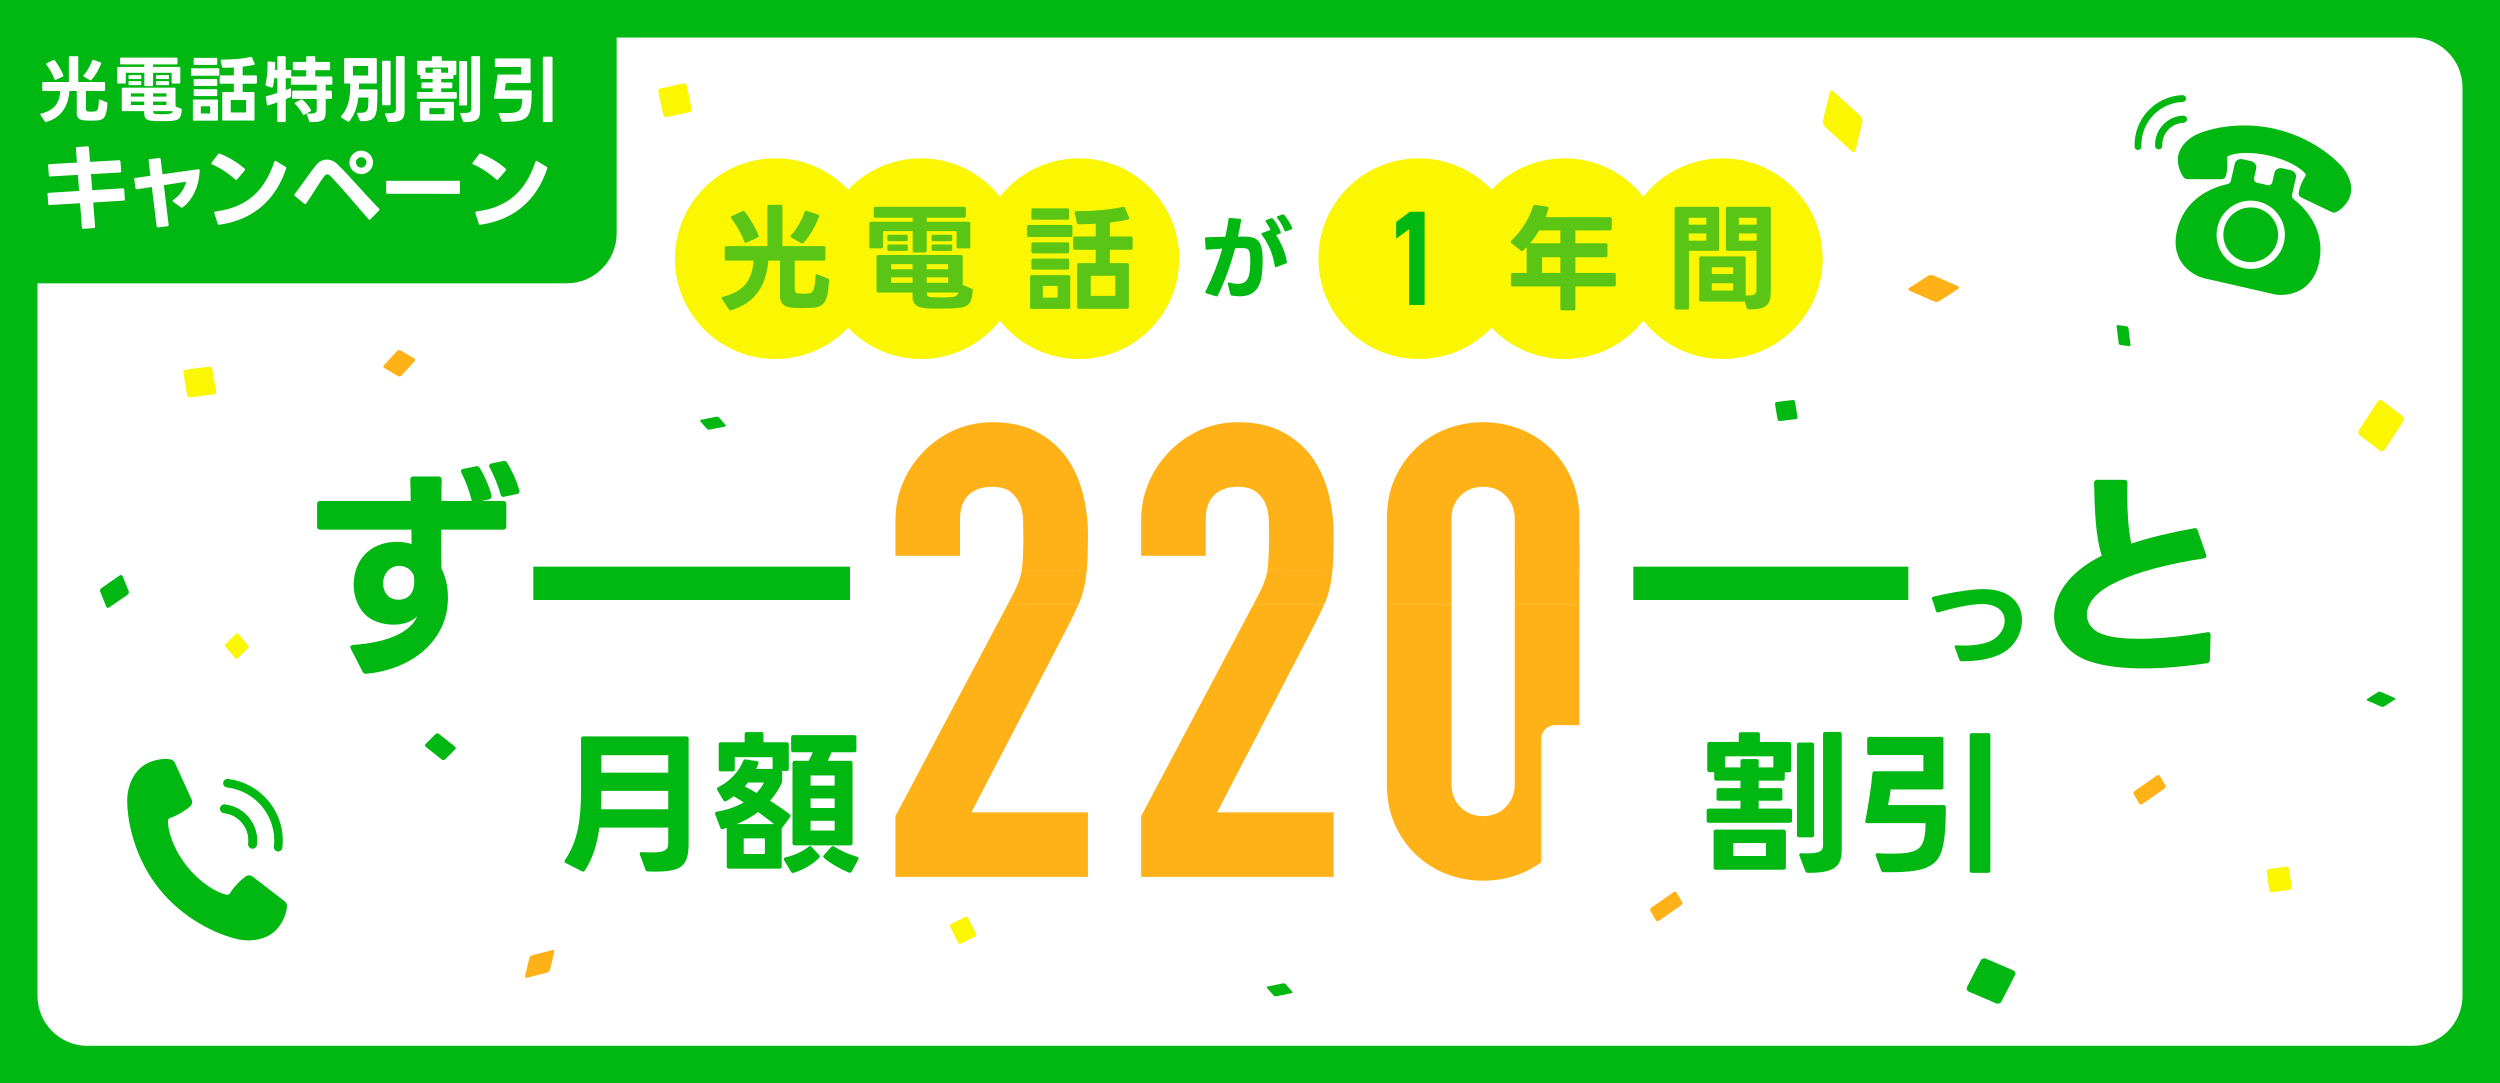
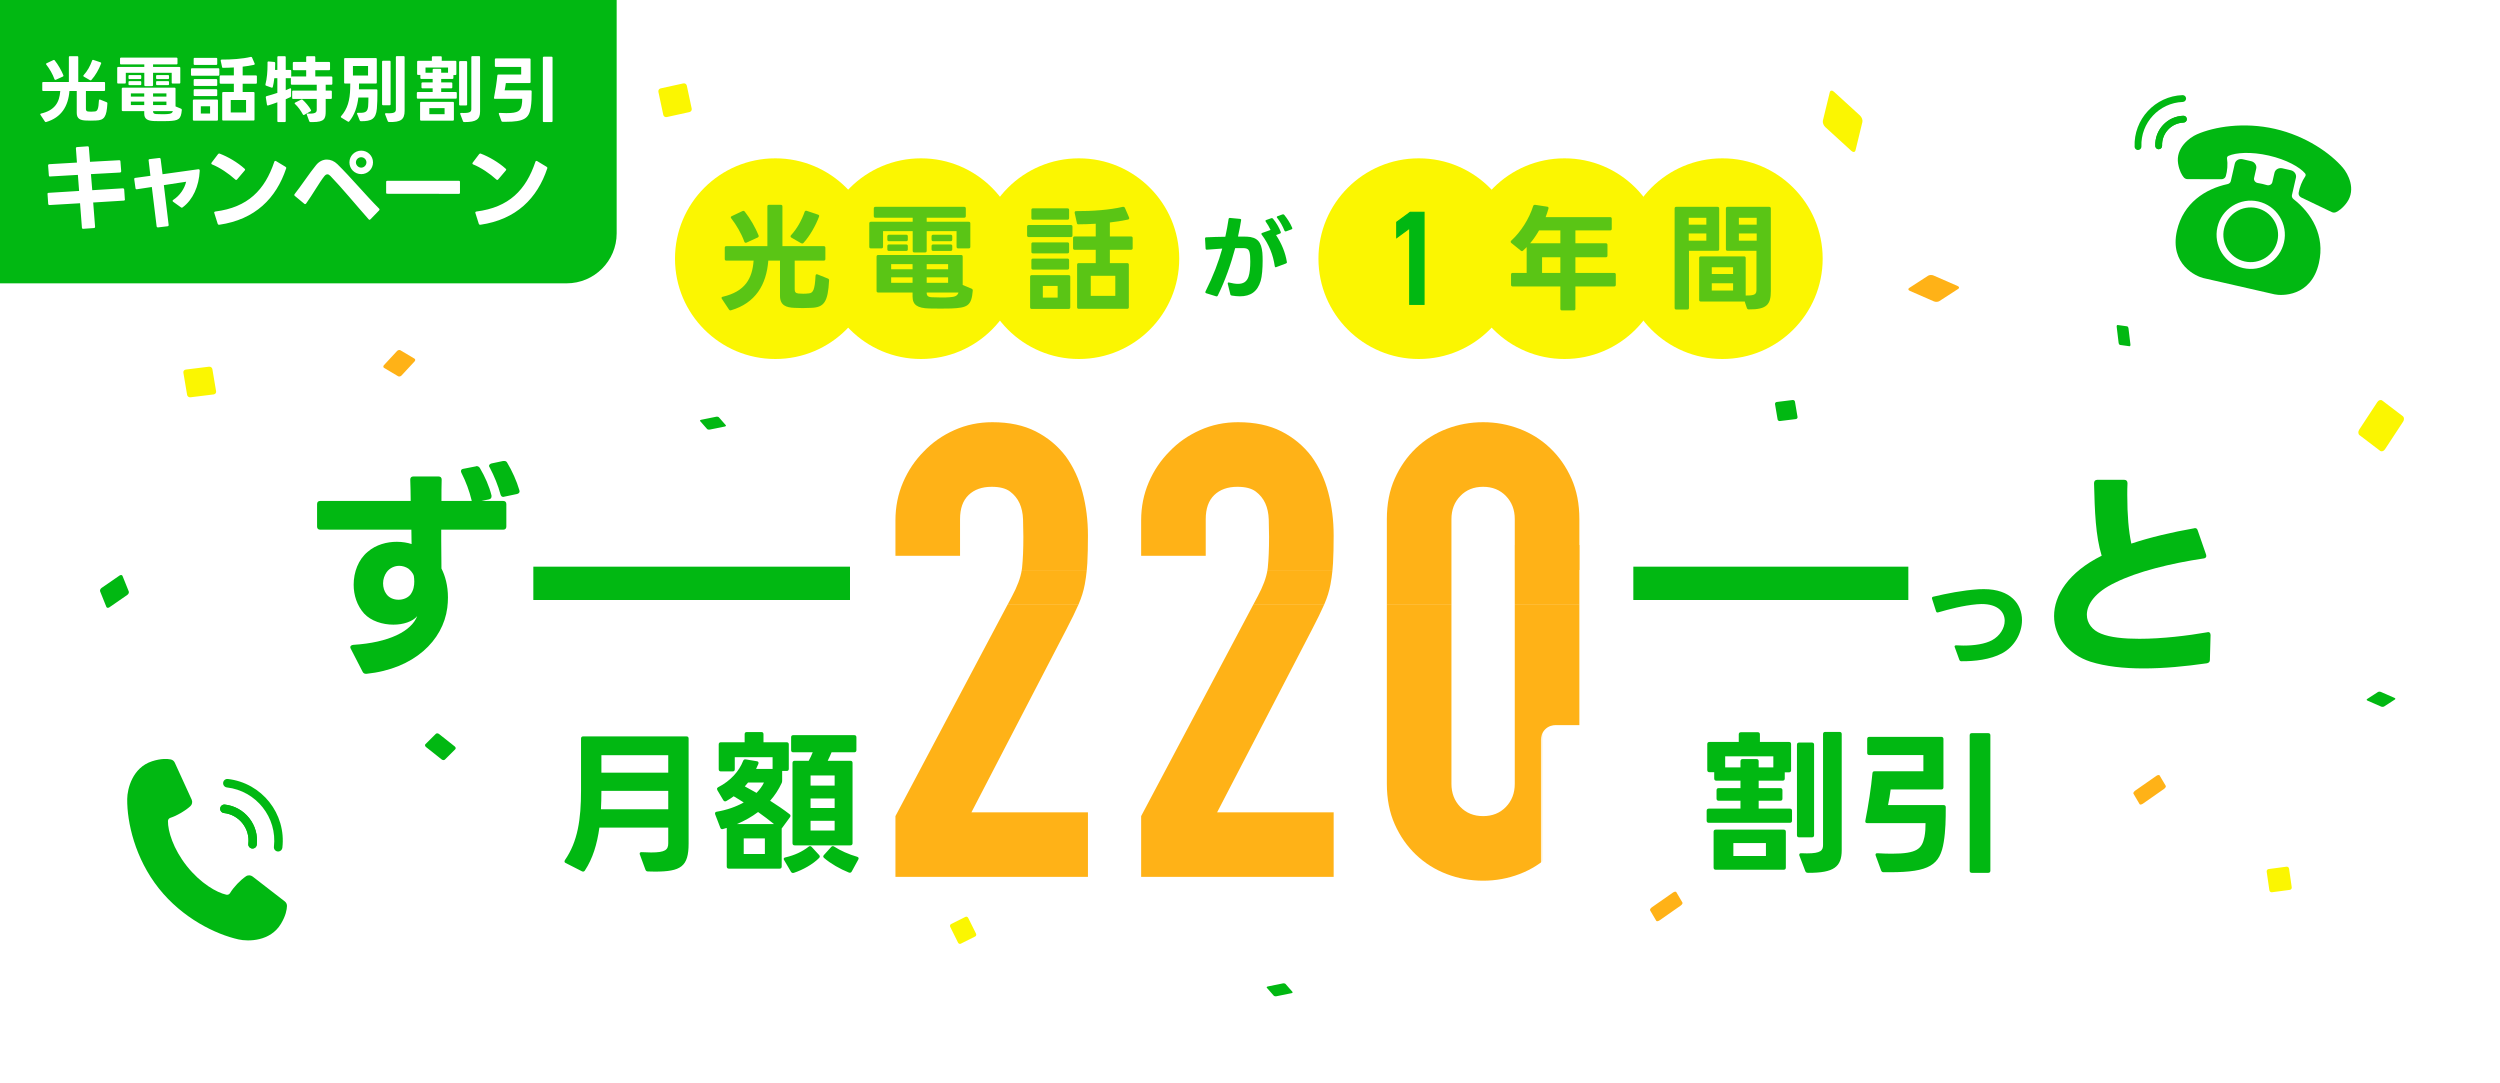
<svg xmlns="http://www.w3.org/2000/svg" width="300" height="130" viewBox="0 0 300 130" fill="none">
-   <rect width="300" height="130" fill="#01B812" />
  <path d="M4.5 10.5C4.5 7.186 7.186 4.5 10.5 4.5H289.5C292.814 4.5 295.5 7.186 295.5 10.5V119.5C295.5 122.814 292.814 125.5 289.5 125.5H10.5C7.186 125.5 4.5 122.814 4.5 119.5V10.5Z" fill="white" />
  <path d="M0 0H74V28C74 31.314 71.314 34 68 34H0V0Z" fill="#01B812" />
  <path d="M10.969 9.595C10.943 9.629 10.909 9.638 10.874 9.638C10.848 9.638 10.822 9.629 10.796 9.621L10.059 9.196C10.015 9.17 9.998 9.135 9.998 9.1C9.998 9.074 10.007 9.048 10.033 9.022C10.475 8.545 10.831 7.912 11.056 7.262C11.082 7.192 11.143 7.166 11.212 7.192L12.062 7.479C12.14 7.505 12.166 7.557 12.131 7.635C11.871 8.32 11.438 9.083 10.969 9.595ZM4.856 13.783C4.838 13.757 4.83 13.731 4.83 13.714C4.83 13.671 4.864 13.636 4.925 13.627C6.59 13.237 7.136 12.274 7.232 10.921H5.194C5.107 10.921 5.072 10.878 5.072 10.8V9.959C5.072 9.881 5.107 9.837 5.194 9.837H8.264V6.863C8.264 6.776 8.307 6.742 8.385 6.742H9.27C9.348 6.742 9.391 6.776 9.391 6.863V9.837H12.487C12.565 9.837 12.608 9.881 12.608 9.959V10.8C12.608 10.878 12.565 10.921 12.487 10.921H10.31V13.072C10.31 13.263 10.38 13.367 10.588 13.384C10.709 13.393 10.831 13.402 10.952 13.402C11.091 13.402 11.229 13.393 11.377 13.376C11.698 13.35 11.819 13.081 11.871 12.057C11.88 11.962 11.932 11.919 12.019 11.953L12.799 12.266C12.86 12.292 12.895 12.335 12.886 12.413C12.799 14.026 12.513 14.434 11.524 14.46C11.36 14.468 11.125 14.477 10.9 14.477C10.657 14.477 10.432 14.468 10.284 14.46C9.677 14.434 9.209 14.277 9.209 13.558V10.921H8.333C8.194 12.734 7.37 14.104 5.541 14.642L5.489 14.65C5.445 14.65 5.411 14.624 5.385 14.581L4.856 13.783ZM5.558 7.756C5.532 7.73 5.523 7.704 5.523 7.678C5.523 7.643 5.549 7.609 5.593 7.591L6.399 7.21C6.425 7.201 6.451 7.192 6.469 7.192C6.503 7.192 6.538 7.21 6.573 7.253C6.989 7.782 7.37 8.459 7.605 9.031C7.613 9.048 7.613 9.074 7.613 9.092C7.613 9.135 7.587 9.17 7.544 9.187L6.694 9.577C6.677 9.586 6.651 9.586 6.633 9.586C6.59 9.586 6.555 9.56 6.538 9.508C6.312 8.875 5.94 8.25 5.558 7.756ZM14.733 13.332C14.655 13.332 14.612 13.289 14.612 13.211V10.644C14.612 10.566 14.655 10.523 14.733 10.523H20.942C21.029 10.523 21.064 10.566 21.064 10.644V12.769L21.731 13.046C21.792 13.072 21.818 13.116 21.818 13.194C21.723 14.338 21.419 14.477 20.188 14.529C19.98 14.538 19.702 14.538 19.407 14.538C19.112 14.538 18.8 14.538 18.557 14.529C17.664 14.503 17.309 14.26 17.309 13.627V13.332H14.733ZM14.065 8.155C14.065 8.077 14.109 8.034 14.187 8.034H17.317V7.73H14.525C14.447 7.73 14.403 7.687 14.403 7.609V7.036C14.403 6.958 14.447 6.915 14.525 6.915H21.176C21.254 6.915 21.298 6.958 21.298 7.036V7.609C21.298 7.687 21.254 7.73 21.176 7.73H18.367V8.034H21.515C21.601 8.034 21.636 8.077 21.636 8.155V9.907C21.636 9.985 21.601 10.028 21.515 10.028H20.725C20.647 10.028 20.604 9.985 20.604 9.907V8.736H18.367V10.21C18.367 10.288 18.323 10.332 18.245 10.332H17.439C17.361 10.332 17.317 10.288 17.317 10.21V8.736H15.097V9.907C15.097 9.985 15.054 10.028 14.976 10.028H14.187C14.109 10.028 14.065 9.985 14.065 9.907V8.155ZM15.418 9.855C15.418 9.777 15.461 9.733 15.54 9.733H16.832C16.91 9.733 16.953 9.777 16.953 9.855V10.098C16.953 10.176 16.91 10.219 16.832 10.219H15.54C15.461 10.219 15.418 10.176 15.418 10.098V9.855ZM15.418 9.126C15.418 9.048 15.461 9.005 15.54 9.005H16.832C16.91 9.005 16.953 9.048 16.953 9.126V9.369C16.953 9.447 16.91 9.491 16.832 9.491H15.54C15.461 9.491 15.418 9.447 15.418 9.369V9.126ZM15.704 12.604H17.309V12.196H15.704V12.604ZM15.704 11.589H17.309V11.208H15.704V11.589ZM18.367 13.35C18.367 13.575 18.462 13.679 18.774 13.688C18.974 13.697 19.216 13.705 19.459 13.705C19.685 13.705 19.91 13.705 20.075 13.688C20.483 13.662 20.665 13.592 20.751 13.332H18.367V13.35ZM18.367 12.604H19.971V12.196H18.367V12.604ZM18.367 11.589H19.971V11.208H18.367V11.589ZM18.731 9.855C18.731 9.777 18.774 9.733 18.852 9.733H20.162C20.24 9.733 20.283 9.777 20.283 9.855V10.098C20.283 10.176 20.24 10.219 20.162 10.219H18.852C18.774 10.219 18.731 10.176 18.731 10.098V9.855ZM18.731 9.126C18.731 9.048 18.774 9.005 18.852 9.005H20.162C20.24 9.005 20.283 9.048 20.283 9.126V9.369C20.283 9.447 20.24 9.491 20.162 9.491H18.852C18.774 9.491 18.731 9.447 18.731 9.369V9.126ZM26.787 14.468C26.709 14.468 26.666 14.425 26.666 14.347V11.164C26.666 11.086 26.709 11.043 26.787 11.043H28.062V10.046H26.484C26.406 10.046 26.362 10.002 26.362 9.924V9.17C26.362 9.092 26.406 9.048 26.484 9.048H28.062V8.094C27.62 8.12 27.186 8.138 26.779 8.138C26.7 8.146 26.657 8.112 26.648 8.034L26.484 7.288V7.253C26.484 7.184 26.518 7.149 26.596 7.149C27.758 7.158 29.111 7.062 30.091 6.828H30.135C30.187 6.828 30.221 6.854 30.247 6.906L30.559 7.626C30.568 7.643 30.568 7.661 30.568 7.678C30.568 7.73 30.542 7.765 30.473 7.782C30.039 7.878 29.579 7.947 29.12 7.999V9.048H30.707C30.785 9.048 30.828 9.092 30.828 9.17V9.924C30.828 10.002 30.785 10.046 30.707 10.046H29.12V11.043H30.421C30.499 11.043 30.542 11.086 30.542 11.164V14.347C30.542 14.425 30.499 14.468 30.421 14.468H26.787ZM22.919 8.311C22.919 8.233 22.963 8.19 23.041 8.19H26.197C26.276 8.19 26.319 8.233 26.319 8.311V8.97C26.319 9.048 26.276 9.092 26.197 9.092H23.041C22.963 9.092 22.919 9.048 22.919 8.97V8.311ZM23.145 12.066C23.145 11.988 23.188 11.945 23.266 11.945H26.033C26.111 11.945 26.154 11.988 26.154 12.066V14.356C26.154 14.434 26.111 14.477 26.033 14.477H23.266C23.188 14.477 23.145 14.434 23.145 14.356V12.066ZM23.24 10.826C23.24 10.748 23.275 10.705 23.362 10.705H25.946C26.024 10.705 26.067 10.748 26.067 10.826V11.407C26.067 11.485 26.024 11.528 25.946 11.528H23.362C23.275 11.528 23.24 11.485 23.24 11.407V10.826ZM23.24 9.612C23.24 9.534 23.275 9.491 23.362 9.491H25.946C26.024 9.491 26.067 9.534 26.067 9.612V10.193C26.067 10.271 26.024 10.314 25.946 10.314H23.362C23.275 10.314 23.24 10.271 23.24 10.193V9.612ZM23.24 7.062C23.24 6.984 23.275 6.941 23.362 6.941H25.946C26.024 6.941 26.067 6.984 26.067 7.062V7.669C26.067 7.747 26.024 7.791 25.946 7.791H23.362C23.275 7.791 23.24 7.747 23.24 7.669V7.062ZM24.099 13.627H25.209V12.751H24.099V13.627ZM27.689 13.497H29.527V11.997H27.689V13.497ZM34.288 14.529C34.288 14.607 34.245 14.65 34.167 14.65H33.404C33.326 14.65 33.282 14.607 33.282 14.529V12.274C32.901 12.422 32.519 12.552 32.172 12.656C32.155 12.665 32.147 12.665 32.129 12.665C32.077 12.665 32.042 12.621 32.034 12.56L31.895 11.676V11.65C31.895 11.589 31.93 11.555 31.99 11.537C32.389 11.433 32.84 11.294 33.282 11.147V9.386H32.918C32.875 9.768 32.814 10.132 32.736 10.436C32.719 10.514 32.658 10.54 32.58 10.514L31.93 10.28C31.86 10.254 31.834 10.21 31.852 10.132C32.042 9.412 32.103 8.545 32.103 7.782V7.487C32.103 7.409 32.155 7.366 32.233 7.375L32.91 7.435C32.988 7.444 33.022 7.479 33.022 7.557C33.022 7.808 33.022 8.094 33.005 8.389H33.282V6.863C33.282 6.785 33.326 6.742 33.404 6.742H34.167C34.245 6.742 34.288 6.785 34.288 6.863V8.389H34.826C34.904 8.389 34.947 8.433 34.947 8.511V9.204C34.965 9.187 34.991 9.178 35.026 9.178H36.743V8.424H35.26C35.182 8.424 35.138 8.381 35.138 8.302V7.557C35.138 7.479 35.182 7.435 35.26 7.435H36.743V6.863C36.743 6.785 36.786 6.742 36.864 6.742H37.714C37.792 6.742 37.835 6.785 37.835 6.863V7.435H39.483C39.561 7.435 39.604 7.479 39.604 7.557V8.302C39.604 8.381 39.561 8.424 39.483 8.424H37.835V9.178H39.761C39.839 9.178 39.882 9.222 39.882 9.3V10.046C39.882 10.124 39.839 10.167 39.761 10.167H39.084V10.869H39.7C39.778 10.869 39.821 10.913 39.821 10.991V11.754C39.821 11.832 39.778 11.875 39.7 11.875H39.084V13.341C39.084 14.226 38.954 14.65 37.514 14.65H37.254C37.185 14.65 37.133 14.616 37.107 14.546L36.821 13.766C36.812 13.748 36.812 13.731 36.812 13.714C36.812 13.653 36.855 13.618 36.933 13.627C37.02 13.627 37.098 13.636 37.176 13.636C37.913 13.636 38.009 13.445 38.009 13.142V11.875H35.182C35.104 11.875 35.06 11.832 35.06 11.754V10.991C35.06 10.913 35.104 10.869 35.182 10.869H38.009V10.167H35.026C34.947 10.167 34.904 10.124 34.904 10.046V9.36C34.887 9.378 34.861 9.386 34.826 9.386H34.288V10.826C34.471 10.757 34.644 10.679 34.791 10.609C34.818 10.601 34.835 10.592 34.861 10.592C34.904 10.592 34.93 10.627 34.93 10.696V11.511C34.93 11.581 34.904 11.633 34.843 11.659C34.679 11.737 34.497 11.823 34.288 11.91V14.529ZM36.344 13.731C36.118 13.306 35.754 12.795 35.398 12.474C35.373 12.448 35.355 12.422 35.355 12.396C35.355 12.361 35.381 12.335 35.425 12.309L36.136 11.953C36.162 11.936 36.188 11.936 36.214 11.936C36.248 11.936 36.283 11.945 36.309 11.971C36.656 12.274 37.081 12.769 37.315 13.194C37.324 13.22 37.332 13.237 37.332 13.263C37.332 13.298 37.306 13.332 37.263 13.358L36.508 13.783C36.483 13.792 36.465 13.8 36.439 13.8C36.404 13.8 36.37 13.774 36.344 13.731ZM41.417 10.028C41.339 10.028 41.295 9.985 41.295 9.907V7.088C41.295 7.01 41.339 6.967 41.417 6.967H45.094C45.172 6.967 45.215 7.01 45.215 7.088V9.907C45.215 9.985 45.172 10.028 45.094 10.028H43.082L43.073 10.722H45.163C45.241 10.722 45.285 10.765 45.285 10.843V11.19C45.285 11.737 45.276 12.474 45.224 13.037C45.111 14.295 44.565 14.555 43.307 14.546C43.238 14.546 43.195 14.512 43.169 14.451L42.856 13.671C42.848 13.653 42.839 13.636 42.839 13.618C42.839 13.566 42.883 13.532 42.961 13.532C43.056 13.54 43.143 13.54 43.221 13.54C43.906 13.54 44.105 13.358 44.175 12.777C44.201 12.491 44.209 11.971 44.209 11.702H43.004C42.874 12.829 42.527 13.827 41.911 14.564C41.885 14.598 41.85 14.616 41.816 14.616C41.798 14.616 41.772 14.607 41.746 14.59L40.957 14.113C40.914 14.087 40.897 14.052 40.897 14.026C40.897 14 40.905 13.965 40.931 13.939C41.686 13.089 41.998 12.057 42.024 10.557L42.033 10.028H41.417ZM42.353 9.066H44.166V7.921H42.353V9.066ZM45.848 7.409C45.848 7.331 45.892 7.288 45.97 7.288H46.75C46.828 7.288 46.872 7.331 46.872 7.409V12.508C46.872 12.586 46.828 12.63 46.75 12.63H45.97C45.892 12.63 45.848 12.586 45.848 12.508V7.409ZM46.212 13.723C46.204 13.697 46.204 13.679 46.204 13.671C46.204 13.61 46.247 13.575 46.325 13.584C46.447 13.592 46.559 13.592 46.663 13.592C47.375 13.592 47.505 13.428 47.505 13.116V6.854C47.505 6.776 47.548 6.733 47.626 6.733H48.433C48.519 6.733 48.554 6.776 48.554 6.854V13.298C48.554 14.364 48.077 14.676 46.681 14.642C46.611 14.642 46.559 14.607 46.533 14.546L46.212 13.723ZM55.231 13.688C55.223 13.671 55.223 13.653 55.223 13.636C55.223 13.575 55.266 13.54 55.344 13.549C55.457 13.558 55.552 13.558 55.648 13.558C56.437 13.558 56.558 13.393 56.558 13.081V6.854C56.558 6.776 56.602 6.733 56.68 6.733H57.486C57.564 6.733 57.608 6.776 57.608 6.854V13.376C57.608 14.321 57.157 14.65 55.752 14.65C55.656 14.65 55.596 14.642 55.561 14.555L55.231 13.688ZM52.942 10.601V11.043H54.694C54.772 11.043 54.815 11.086 54.815 11.164V11.719C54.815 11.797 54.772 11.841 54.694 11.841H50.141C50.063 11.841 50.02 11.797 50.02 11.719V11.164C50.02 11.086 50.063 11.043 50.141 11.043H51.919V10.601H50.696C50.618 10.601 50.575 10.557 50.575 10.479V10.011C50.575 9.933 50.618 9.889 50.696 9.889H51.919V9.473H50.566C50.488 9.473 50.444 9.43 50.444 9.352V8.996H50.176C50.098 8.996 50.054 8.953 50.054 8.875V7.418C50.054 7.34 50.098 7.297 50.176 7.297H51.823V6.872C51.823 6.794 51.867 6.75 51.945 6.75H52.89C52.968 6.75 53.011 6.794 53.011 6.872V7.297H54.642C54.72 7.297 54.763 7.34 54.763 7.418V8.883C54.763 8.962 54.72 9.005 54.642 9.005H54.408V9.352C54.408 9.43 54.364 9.473 54.286 9.473H52.942V9.889H54.156C54.234 9.889 54.278 9.933 54.278 10.011V10.479C54.278 10.557 54.234 10.601 54.156 10.601H52.942ZM55.093 7.453C55.093 7.375 55.136 7.331 55.214 7.331H55.934C56.012 7.331 56.055 7.375 56.055 7.453V12.534C56.055 12.613 56.012 12.656 55.934 12.656H55.214C55.136 12.656 55.093 12.613 55.093 12.534V7.453ZM51.919 8.381C51.919 8.302 51.962 8.259 52.04 8.259H52.821C52.899 8.259 52.942 8.302 52.942 8.381V8.727H53.766V8.103H51.06V8.727H51.919V8.381ZM50.41 12.344C50.41 12.266 50.453 12.222 50.531 12.222H54.347C54.425 12.222 54.468 12.266 54.468 12.344V14.356C54.468 14.434 54.425 14.477 54.347 14.477H50.531C50.453 14.477 50.41 14.434 50.41 14.356V12.344ZM53.35 13.705V12.977H51.52V13.705H53.35ZM65.144 6.924C65.144 6.846 65.187 6.802 65.265 6.802H66.184C66.262 6.802 66.306 6.846 66.306 6.924V14.529C66.306 14.607 66.262 14.65 66.184 14.65H65.265C65.187 14.65 65.144 14.607 65.144 14.529V6.924ZM63.678 10.843C63.756 10.843 63.799 10.887 63.799 10.965C63.799 11.624 63.791 12.283 63.687 12.916C63.479 14.208 62.889 14.616 60.669 14.616H60.305C60.235 14.616 60.192 14.581 60.166 14.512L59.862 13.679C59.854 13.662 59.854 13.644 59.854 13.627C59.854 13.575 59.897 13.54 59.966 13.549C60.27 13.566 60.53 13.575 60.764 13.575C62.212 13.575 62.464 13.289 62.603 12.63C62.655 12.37 62.663 12.11 62.663 11.858H59.394C59.307 11.858 59.264 11.815 59.281 11.728C59.455 10.852 59.611 9.829 59.68 9.057C59.689 8.979 59.724 8.944 59.802 8.944H62.542V8.034H59.507C59.429 8.034 59.385 7.99 59.385 7.912V7.132C59.385 7.054 59.429 7.01 59.507 7.01H63.548C63.626 7.01 63.669 7.054 63.669 7.132V9.846C63.669 9.924 63.626 9.967 63.548 9.967H60.703C60.678 10.202 60.608 10.609 60.556 10.843H63.678Z" fill="white" />
  <path d="M14.982 23.906L14.994 23.928V23.939C14.994 24.018 14.937 24.075 14.836 24.075L11.183 24.3L11.409 27.198V27.22C11.409 27.31 11.352 27.367 11.262 27.367L10 27.457H9.977C9.887 27.457 9.83 27.412 9.83 27.31L9.605 24.39L5.952 24.605H5.941C5.84 24.605 5.794 24.559 5.783 24.458L5.704 23.297C5.693 23.297 5.693 23.285 5.693 23.285C5.693 23.195 5.749 23.139 5.851 23.139L9.492 22.913L9.346 20.986L6.02 21.177C6.02 21.189 6.009 21.189 6.009 21.189C5.918 21.189 5.862 21.132 5.862 21.031L5.772 19.87V19.858V19.847C5.772 19.757 5.828 19.712 5.93 19.701L9.233 19.509L9.109 17.818V17.795C9.109 17.705 9.154 17.649 9.255 17.649L10.496 17.558H10.518C10.608 17.558 10.665 17.604 10.665 17.705L10.8 19.419L14.284 19.227H14.306C14.396 19.227 14.453 19.272 14.453 19.374L14.543 20.535V20.546C14.543 20.636 14.486 20.693 14.396 20.704L10.913 20.895L11.07 22.823L14.734 22.598H14.746C14.836 22.598 14.892 22.654 14.904 22.744L14.982 23.906ZM21.928 24.875C21.883 24.909 21.849 24.92 21.816 24.92C21.782 24.92 21.737 24.909 21.703 24.875L20.778 24.21C20.733 24.176 20.711 24.142 20.711 24.097C20.711 24.063 20.733 24.018 20.79 23.985C21.59 23.466 22.154 22.62 22.334 21.809L19.662 22.215L20.237 26.983V27.006C20.237 27.096 20.192 27.141 20.102 27.152L18.975 27.288H18.941C18.862 27.288 18.806 27.243 18.794 27.152L18.219 22.44L16.427 22.711H16.393C16.314 22.711 16.269 22.666 16.258 22.575L16.111 21.527C16.1 21.516 16.1 21.504 16.1 21.493C16.1 21.414 16.145 21.358 16.235 21.346L18.05 21.098L17.836 19.261C17.825 19.261 17.825 19.25 17.825 19.238C17.825 19.148 17.881 19.103 17.971 19.092L19.11 18.956H19.133C19.223 18.956 19.268 19.013 19.279 19.103L19.505 20.907L23.8 20.309H23.834C23.924 20.309 23.969 20.377 23.969 20.501C23.867 22.372 23.146 23.962 21.928 24.875ZM26.267 26.972C26.199 26.972 26.143 26.927 26.12 26.848L25.715 25.563L25.703 25.506C25.703 25.439 25.748 25.394 25.839 25.382C29.739 24.886 31.78 22.812 32.918 19.407C32.941 19.34 32.986 19.306 33.031 19.306C33.065 19.306 33.099 19.317 33.121 19.328L34.26 20.016C34.339 20.073 34.373 20.129 34.339 20.208C33.144 23.793 30.63 26.341 26.312 26.972H26.267ZM25.354 19.622C25.354 19.588 25.365 19.554 25.388 19.52L26.166 18.494C26.222 18.427 26.29 18.404 26.368 18.438C27.327 18.799 28.499 19.475 29.345 20.242C29.39 20.276 29.412 20.321 29.412 20.354C29.412 20.388 29.39 20.433 29.356 20.467L28.454 21.527C28.409 21.572 28.375 21.595 28.33 21.595C28.296 21.595 28.262 21.572 28.229 21.538C27.439 20.817 26.357 20.095 25.455 19.734C25.388 19.712 25.354 19.667 25.354 19.622ZM43.352 20.895C42.562 20.895 41.931 20.276 41.931 19.486C41.931 18.708 42.562 18.077 43.352 18.077C44.13 18.077 44.761 18.708 44.761 19.486C44.761 20.276 44.13 20.895 43.352 20.895ZM35.313 23.398C35.313 23.364 35.336 23.331 35.359 23.285C36.069 22.406 37.14 20.771 37.929 19.813C38.301 19.351 38.775 19.148 39.225 19.148C39.676 19.148 40.116 19.34 40.477 19.689C42.1 21.279 43.87 23.41 45.494 25.033C45.528 25.067 45.539 25.101 45.539 25.146C45.539 25.18 45.528 25.213 45.494 25.247L44.456 26.318C44.411 26.352 44.378 26.375 44.344 26.375C44.299 26.375 44.265 26.352 44.231 26.307C42.732 24.616 41.018 22.53 39.643 21.11C39.519 20.986 39.406 20.918 39.293 20.918C39.169 20.918 39.045 20.986 38.921 21.143C38.357 21.843 37.489 23.376 36.734 24.424C36.7 24.469 36.655 24.492 36.61 24.492C36.576 24.492 36.542 24.48 36.508 24.447L35.381 23.511C35.336 23.477 35.313 23.432 35.313 23.398ZM42.709 19.486C42.709 19.825 43.013 20.118 43.34 20.118C43.69 20.118 43.972 19.825 43.972 19.486C43.972 19.148 43.69 18.866 43.34 18.866C43.002 18.866 42.709 19.148 42.709 19.486ZM46.471 23.252C46.381 23.252 46.336 23.207 46.336 23.116V21.831C46.336 21.741 46.381 21.696 46.471 21.696H55.061C55.152 21.696 55.197 21.741 55.197 21.831V23.128C55.197 23.218 55.152 23.263 55.061 23.263L46.471 23.252ZM57.6 26.972C57.532 26.972 57.476 26.927 57.453 26.848L57.047 25.563L57.036 25.506C57.036 25.439 57.081 25.394 57.171 25.382C61.072 24.886 63.113 22.812 64.251 19.407C64.274 19.34 64.319 19.306 64.364 19.306C64.398 19.306 64.432 19.317 64.454 19.328L65.593 20.016C65.672 20.073 65.706 20.129 65.672 20.208C64.477 23.793 61.963 26.341 57.645 26.972H57.6ZM56.687 19.622C56.687 19.588 56.698 19.554 56.72 19.52L57.498 18.494C57.555 18.427 57.622 18.404 57.701 18.438C58.66 18.799 59.832 19.475 60.678 20.242C60.723 20.276 60.745 20.321 60.745 20.354C60.745 20.388 60.723 20.433 60.689 20.467L59.787 21.527C59.742 21.572 59.708 21.595 59.663 21.595C59.629 21.595 59.595 21.572 59.561 21.538C58.772 20.817 57.69 20.095 56.788 19.734C56.72 19.712 56.687 19.667 56.687 19.622Z" fill="white" />
  <circle cx="170.254" cy="31.04" r="12.04" fill="#FBF601" />
  <circle cx="93.04" cy="31.04" r="12.04" fill="#FBF601" />
  <circle cx="187.738" cy="31.04" r="12.04" fill="#FBF601" />
  <circle cx="110.52" cy="31.04" r="12.04" fill="#FBF601" />
  <circle cx="206.681" cy="31.04" r="12.04" fill="#FBF601" />
  <circle cx="129.467" cy="31.04" r="12.04" fill="#FBF601" />
  <path d="M154.333 27.762C154.311 27.773 154.288 27.773 154.266 27.773C154.21 27.773 154.165 27.739 154.132 27.672C153.942 27.181 153.618 26.589 153.261 26.142C153.227 26.109 153.216 26.075 153.216 26.042C153.216 25.997 153.249 25.963 153.316 25.941L153.897 25.729C153.92 25.718 153.953 25.718 153.975 25.718C154.02 25.718 154.065 25.74 154.109 25.785C154.445 26.187 154.836 26.79 155.059 27.326C155.07 27.36 155.081 27.382 155.081 27.404C155.081 27.46 155.048 27.505 154.97 27.527L154.333 27.762ZM144.604 28.622C144.604 28.533 144.66 28.477 144.749 28.477C145.442 28.443 146.246 28.421 147.039 28.41C147.195 27.684 147.329 26.98 147.43 26.288C147.452 26.187 147.508 26.142 147.609 26.153L148.793 26.265C148.904 26.276 148.949 26.332 148.938 26.41C148.837 27.036 148.714 27.695 148.558 28.387C148.971 28.387 149.34 28.387 149.619 28.398C150.915 28.454 151.362 29.069 151.485 30.331C151.507 30.61 151.518 30.945 151.518 31.291C151.518 32.185 151.44 33.179 151.284 33.704C150.893 34.989 150.088 35.558 148.782 35.558C148.48 35.558 148.156 35.525 147.81 35.469C147.72 35.458 147.665 35.413 147.642 35.324L147.329 34.05V33.995C147.329 33.916 147.385 33.872 147.497 33.905C147.899 34.006 148.257 34.062 148.558 34.062C149.206 34.062 149.608 33.805 149.82 33.213C149.977 32.766 150.033 32.04 150.033 31.403C150.033 31.146 150.021 30.901 150.01 30.7C149.943 29.974 149.787 29.795 149.206 29.772H148.759H148.223C147.72 31.66 147.028 33.66 146.134 35.469C146.09 35.558 146.023 35.581 145.933 35.558L144.749 35.19C144.671 35.167 144.638 35.123 144.638 35.067C144.638 35.033 144.649 35.011 144.66 34.977C145.598 33.101 146.235 31.403 146.67 29.828C146.09 29.862 145.453 29.907 144.839 29.962H144.816C144.727 29.962 144.671 29.918 144.671 29.817L144.604 28.622ZM151.362 28.064C151.362 28.019 151.395 27.974 151.462 27.952L152.468 27.594C152.311 27.259 152.11 26.902 151.887 26.6C151.864 26.567 151.853 26.533 151.853 26.5C151.853 26.455 151.887 26.422 151.954 26.399L152.546 26.187C152.568 26.176 152.59 26.176 152.624 26.176C152.669 26.176 152.713 26.198 152.758 26.243C153.149 26.712 153.495 27.304 153.696 27.84L153.707 27.896C153.707 27.963 153.663 28.008 153.596 28.03L153.127 28.209C153.819 29.27 154.244 30.331 154.422 31.426C154.433 31.437 154.433 31.448 154.433 31.459C154.433 31.537 154.389 31.582 154.322 31.615L153.16 32.051C153.138 32.062 153.115 32.073 153.093 32.073C153.026 32.073 152.981 32.029 152.97 31.939C152.78 30.599 152.278 29.326 151.406 28.164C151.384 28.131 151.362 28.097 151.362 28.064Z" fill="#01B812" />
  <path d="M170.879 25.481V36.52H169.173V27.351L167.729 28.413L167.613 28.498V26.665L167.643 26.644L169.204 25.496L169.222 25.481H170.879Z" fill="#01B812" stroke="#01B812" stroke-width="0.146" />
  <path d="M129.446 37.059C129.321 37.059 129.252 36.99 129.252 36.865V31.767C129.252 31.641 129.321 31.572 129.446 31.572H131.489V29.974H128.96C128.835 29.974 128.766 29.905 128.766 29.78V28.571C128.766 28.446 128.835 28.377 128.96 28.377H131.489V26.849C130.78 26.89 130.086 26.918 129.433 26.918C129.308 26.932 129.238 26.876 129.224 26.751L128.96 25.557V25.501C128.96 25.39 129.016 25.334 129.141 25.334C131.002 25.348 133.17 25.195 134.739 24.82H134.809C134.892 24.82 134.948 24.862 134.99 24.945L135.49 26.098C135.504 26.126 135.504 26.154 135.504 26.182C135.504 26.265 135.462 26.321 135.351 26.349C134.656 26.501 133.92 26.612 133.184 26.696V28.377H135.726C135.851 28.377 135.92 28.446 135.92 28.571V29.78C135.92 29.905 135.851 29.974 135.726 29.974H133.184V31.572H135.267C135.392 31.572 135.462 31.641 135.462 31.767V36.865C135.462 36.99 135.392 37.059 135.267 37.059H129.446ZM123.25 27.196C123.25 27.071 123.32 27.001 123.445 27.001H128.502C128.627 27.001 128.696 27.071 128.696 27.196V28.252C128.696 28.377 128.627 28.446 128.502 28.446H123.445C123.32 28.446 123.25 28.377 123.25 28.252V27.196ZM123.612 33.211C123.612 33.086 123.681 33.017 123.806 33.017H128.238C128.363 33.017 128.432 33.086 128.432 33.211V36.879C128.432 37.004 128.363 37.073 128.238 37.073H123.806C123.681 37.073 123.612 37.004 123.612 36.879V33.211ZM123.765 31.225C123.765 31.1 123.82 31.03 123.959 31.03H128.099C128.224 31.03 128.293 31.1 128.293 31.225V32.156C128.293 32.281 128.224 32.35 128.099 32.35H123.959C123.82 32.35 123.765 32.281 123.765 32.156V31.225ZM123.765 29.28C123.765 29.155 123.82 29.085 123.959 29.085H128.099C128.224 29.085 128.293 29.155 128.293 29.28V30.21C128.293 30.336 128.224 30.405 128.099 30.405H123.959C123.82 30.405 123.765 30.336 123.765 30.21V29.28ZM123.765 25.195C123.765 25.07 123.82 25.001 123.959 25.001H128.099C128.224 25.001 128.293 25.07 128.293 25.195V26.168C128.293 26.293 128.224 26.362 128.099 26.362H123.959C123.82 26.362 123.765 26.293 123.765 26.168V25.195ZM125.14 35.712H126.918V34.309H125.14V35.712ZM130.891 35.504H133.836V33.1H130.891V35.504Z" fill="#5AC515" />
  <path d="M105.382 35.101C105.257 35.101 105.187 35.031 105.187 34.906V30.794C105.187 30.669 105.257 30.599 105.382 30.599H115.329C115.468 30.599 115.523 30.669 115.523 30.794V34.198L116.593 34.642C116.69 34.684 116.732 34.753 116.732 34.878C116.579 36.712 116.093 36.934 114.12 37.018C113.787 37.032 113.342 37.032 112.87 37.032C112.397 37.032 111.897 37.032 111.508 37.018C110.077 36.976 109.508 36.587 109.508 35.573V35.101H105.382ZM104.312 26.807C104.312 26.682 104.381 26.612 104.507 26.612H109.522V26.126H105.048C104.923 26.126 104.854 26.057 104.854 25.932V25.015C104.854 24.89 104.923 24.82 105.048 24.82H115.704C115.829 24.82 115.898 24.89 115.898 25.015V25.932C115.898 26.057 115.829 26.126 115.704 26.126H111.203V26.612H116.246C116.384 26.612 116.44 26.682 116.44 26.807V29.613C116.44 29.738 116.384 29.808 116.246 29.808H114.981C114.856 29.808 114.787 29.738 114.787 29.613V27.738H111.203V30.099C111.203 30.224 111.133 30.294 111.008 30.294H109.716C109.591 30.294 109.522 30.224 109.522 30.099V27.738H105.965V29.613C105.965 29.738 105.896 29.808 105.771 29.808H104.507C104.381 29.808 104.312 29.738 104.312 29.613V26.807ZM106.479 29.53C106.479 29.405 106.549 29.335 106.674 29.335H108.744C108.869 29.335 108.938 29.405 108.938 29.53V29.919C108.938 30.044 108.869 30.113 108.744 30.113H106.674C106.549 30.113 106.479 30.044 106.479 29.919V29.53ZM106.479 28.363C106.479 28.238 106.549 28.168 106.674 28.168H108.744C108.869 28.168 108.938 28.238 108.938 28.363V28.752C108.938 28.877 108.869 28.946 108.744 28.946H106.674C106.549 28.946 106.479 28.877 106.479 28.752V28.363ZM106.938 33.934H109.508V33.281H106.938V33.934ZM106.938 32.308H109.508V31.697H106.938V32.308ZM111.203 35.128C111.203 35.49 111.355 35.656 111.856 35.67C112.175 35.684 112.564 35.698 112.953 35.698C113.314 35.698 113.675 35.698 113.939 35.67C114.592 35.629 114.884 35.517 115.023 35.101H111.203V35.128ZM111.203 33.934H113.773V33.281H111.203V33.934ZM111.203 32.308H113.773V31.697H111.203V32.308ZM111.786 29.53C111.786 29.405 111.856 29.335 111.981 29.335H114.078C114.203 29.335 114.273 29.405 114.273 29.53V29.919C114.273 30.044 114.203 30.113 114.078 30.113H111.981C111.856 30.113 111.786 30.044 111.786 29.919V29.53ZM111.786 28.363C111.786 28.238 111.856 28.168 111.981 28.168H114.078C114.203 28.168 114.273 28.238 114.273 28.363V28.752C114.273 28.877 114.203 28.946 114.078 28.946H111.981C111.856 28.946 111.786 28.877 111.786 28.752V28.363Z" fill="#5AC515" />
  <path d="M96.419 29.149C96.378 29.204 96.322 29.218 96.266 29.218C96.225 29.218 96.183 29.204 96.141 29.19L94.961 28.51C94.891 28.468 94.863 28.412 94.863 28.357C94.863 28.315 94.877 28.273 94.919 28.232C95.627 27.468 96.197 26.454 96.558 25.412C96.6 25.3 96.697 25.259 96.808 25.3L98.17 25.759C98.295 25.801 98.336 25.884 98.281 26.009C97.864 27.107 97.169 28.329 96.419 29.149ZM86.625 35.859C86.597 35.817 86.584 35.775 86.584 35.748C86.584 35.678 86.639 35.623 86.736 35.609C89.404 34.983 90.279 33.441 90.432 31.274H87.167C87.028 31.274 86.972 31.205 86.972 31.08V29.732C86.972 29.607 87.028 29.538 87.167 29.538H92.085V24.773C92.085 24.634 92.154 24.578 92.279 24.578H93.696C93.821 24.578 93.891 24.634 93.891 24.773V29.538H98.85C98.975 29.538 99.045 29.607 99.045 29.732V31.08C99.045 31.205 98.975 31.274 98.85 31.274H95.363V34.719C95.363 35.025 95.475 35.192 95.808 35.22C96.002 35.233 96.197 35.247 96.391 35.247C96.614 35.247 96.836 35.233 97.072 35.206C97.586 35.164 97.781 34.733 97.864 33.094C97.878 32.941 97.961 32.872 98.1 32.927L99.35 33.428C99.448 33.469 99.503 33.539 99.49 33.664C99.35 36.248 98.892 36.901 97.308 36.942C97.044 36.956 96.669 36.97 96.308 36.97C95.919 36.97 95.558 36.956 95.322 36.942C94.349 36.901 93.599 36.651 93.599 35.498V31.274H92.196C91.974 34.178 90.654 36.373 87.723 37.234L87.639 37.248C87.57 37.248 87.514 37.206 87.473 37.137L86.625 35.859ZM87.751 26.203C87.709 26.162 87.695 26.12 87.695 26.078C87.695 26.023 87.737 25.967 87.806 25.94L89.098 25.328C89.14 25.314 89.181 25.3 89.209 25.3C89.265 25.3 89.32 25.328 89.376 25.398C90.043 26.245 90.654 27.329 91.029 28.246C91.043 28.273 91.043 28.315 91.043 28.343C91.043 28.412 91.001 28.468 90.932 28.496L89.57 29.121C89.543 29.135 89.501 29.135 89.473 29.135C89.404 29.135 89.348 29.093 89.32 29.01C88.959 27.996 88.362 26.995 87.751 26.203Z" fill="#5AC515" />
  <path d="M207.303 30.099C207.178 30.099 207.108 30.03 207.108 29.905V25.015C207.108 24.89 207.178 24.82 207.303 24.82H212.304C212.429 24.82 212.499 24.89 212.499 25.015V34.934C212.499 36.49 212.068 37.157 209.845 37.129C209.734 37.129 209.665 37.073 209.623 36.962L209.359 36.17C209.345 36.17 209.317 36.184 209.289 36.184H204.094C203.969 36.184 203.899 36.115 203.899 35.99V30.961C203.899 30.836 203.969 30.766 204.094 30.766H209.289C209.415 30.766 209.484 30.836 209.484 30.961V35.462C210.651 35.476 210.776 35.281 210.776 34.739V30.099H207.303ZM202.677 36.948C202.677 37.073 202.607 37.143 202.482 37.143H201.149C201.024 37.143 200.954 37.073 200.954 36.948V25.015C200.954 24.89 201.024 24.82 201.149 24.82H206.108C206.233 24.82 206.303 24.89 206.303 25.015V29.905C206.303 30.03 206.233 30.099 206.108 30.099H202.677V36.948ZM210.804 26.96V26.14H208.664V26.96H210.804ZM204.761 26.96V26.14H202.649V26.96H204.761ZM210.804 28.877V28.015H208.664V28.877H210.804ZM204.761 28.877V28.015H202.649V28.877H204.761ZM207.97 32.878V32.072H205.414V32.878H207.97ZM207.97 34.864V33.989H205.414V34.864H207.97Z" fill="#5AC515" />
  <path d="M183.199 29.651C183.06 29.804 182.921 29.929 182.768 30.068C182.727 30.109 182.685 30.137 182.629 30.137C182.588 30.137 182.546 30.109 182.504 30.082L181.351 29.151C181.31 29.109 181.282 29.067 181.282 29.012C181.282 28.97 181.31 28.915 181.351 28.873C182.518 27.817 183.505 26.233 183.977 24.733C184.019 24.622 184.088 24.566 184.213 24.58L185.672 24.802C185.797 24.816 185.852 24.914 185.811 25.053C185.713 25.4 185.602 25.719 185.477 26.053H193.215C193.34 26.053 193.41 26.122 193.41 26.247V27.456C193.41 27.581 193.34 27.65 193.215 27.65H189.048V29.192H192.701C192.826 29.192 192.896 29.262 192.896 29.387V30.679C192.896 30.804 192.826 30.873 192.701 30.873H189.048V32.749H193.701C193.827 32.749 193.896 32.818 193.896 32.943V34.18C193.896 34.305 193.827 34.374 193.701 34.374H189.048V37.056C189.048 37.181 188.978 37.25 188.853 37.25H187.436C187.311 37.25 187.242 37.181 187.242 37.056V34.374H181.518C181.393 34.374 181.323 34.305 181.323 34.18V32.943C181.323 32.818 181.393 32.749 181.518 32.749H183.199V29.651ZM187.242 29.192V27.65H184.685C184.366 28.206 184.019 28.72 183.616 29.192H187.242ZM187.242 32.749V30.873H185.047V32.749H187.242Z" fill="#5AC515" />
  <path d="M131.378 64.27C131.378 65.584 131.352 66.711 131.3 67.623C131.285 67.886 131.266 68.147 131.242 68.404H130.414C130.442 68.132 130.463 67.856 130.479 67.576C130.528 66.69 130.554 65.589 130.554 64.27C130.554 62.446 130.338 60.725 129.909 59.103C129.477 57.483 128.806 56.038 127.894 54.771C126.932 53.505 125.729 52.505 124.285 51.77C122.841 51.036 121.106 50.667 119.08 50.667C117.458 50.667 115.937 50.984 114.52 51.617C113.101 52.251 111.885 53.1 110.873 54.163C109.809 55.227 108.973 56.47 108.364 57.887C107.757 59.306 107.452 60.826 107.452 62.446V66.703H115.204V62.295C115.204 61.029 115.546 60.066 116.23 59.406C116.914 58.749 117.838 58.419 119.004 58.419C119.965 58.419 120.7 58.609 121.208 58.989C121.713 59.368 122.093 59.838 122.347 60.395C122.6 60.953 122.739 61.599 122.765 62.333C122.79 63.068 122.803 63.765 122.803 64.422C122.803 65.892 122.753 67.12 122.651 68.108C122.64 68.204 122.628 68.303 122.611 68.404H121.777C121.802 68.273 121.82 68.147 121.832 68.023C121.93 67.065 121.98 65.853 121.98 64.422C121.98 63.788 121.967 63.095 121.943 62.361C121.92 61.738 121.804 61.191 121.598 60.734C121.4 60.302 121.111 59.946 120.713 59.647C120.354 59.379 119.779 59.243 119.004 59.243C118.052 59.243 117.331 59.491 116.801 60C116.28 60.502 116.028 61.252 116.028 62.295V67.526H106.629V62.446C106.629 60.721 106.958 59.078 107.608 57.563C108.253 56.057 109.154 54.72 110.283 53.589C111.363 52.456 112.675 51.54 114.184 50.866C115.703 50.188 117.35 49.844 119.08 49.844C121.226 49.844 123.103 50.245 124.658 51.036C126.206 51.823 127.516 52.912 128.55 54.273L128.563 54.291C129.529 55.632 130.249 57.18 130.704 58.892C131.151 60.578 131.378 62.387 131.378 64.27Z" fill="white" />
  <path d="M131.378 96.653V106.051H106.629V97.728L120.012 72.492H120.943L107.452 97.933V105.228H130.554V97.477H116.571L127.97 75.514C128.579 74.35 129.06 73.362 129.415 72.551C129.423 72.531 129.432 72.512 129.439 72.492H130.332C130.28 72.622 130.226 72.752 130.169 72.881C129.806 73.711 129.312 74.725 128.7 75.896L117.927 96.653H131.378Z" fill="white" />
  <path d="M130.554 97.477V105.228H107.453V97.933L120.943 72.492H129.44C129.432 72.512 129.423 72.531 129.415 72.551C129.06 73.362 128.579 74.35 127.971 75.514L116.572 97.477H130.554Z" fill="#FFB217" />
  <path d="M130.554 64.267C130.554 65.586 130.529 66.687 130.479 67.573C130.463 67.853 130.442 68.129 130.414 68.401H122.611C122.628 68.3 122.641 68.201 122.651 68.104C122.753 67.117 122.803 65.889 122.803 64.419C122.803 63.762 122.79 63.065 122.765 62.33C122.74 61.596 122.601 60.949 122.347 60.391C122.093 59.835 121.713 59.365 121.208 58.985C120.7 58.605 119.965 58.416 119.004 58.416C117.838 58.416 116.914 58.745 116.23 59.403C115.546 60.063 115.205 61.026 115.205 62.292V66.699H107.453V62.443C107.453 60.823 107.757 59.302 108.365 57.884C108.973 56.467 109.809 55.224 110.873 54.16C111.885 53.096 113.102 52.248 114.52 51.614C115.938 50.981 117.458 50.664 119.08 50.664C121.106 50.664 122.841 51.033 124.286 51.767C125.729 52.502 126.932 53.502 127.895 54.768C128.807 56.035 129.478 57.479 129.909 59.1C130.338 60.722 130.554 62.443 130.554 64.267Z" fill="#FFB217" />
  <path d="M160.862 64.27C160.862 65.584 160.836 66.711 160.785 67.623C160.769 67.886 160.751 68.147 160.726 68.404H159.899C159.925 68.132 159.947 67.856 159.962 67.576C160.013 66.69 160.039 65.589 160.039 64.27C160.039 62.446 159.822 60.725 159.393 59.103C158.962 57.483 158.291 56.038 157.379 54.771C156.416 53.505 155.213 52.505 153.77 51.77C152.326 51.036 150.589 50.667 148.564 50.667C146.942 50.667 145.422 50.984 144.004 51.617C142.586 52.251 141.369 53.1 140.356 54.163C139.293 55.227 138.457 56.47 137.849 57.887C137.241 59.306 136.937 60.826 136.937 62.446V66.703H144.688V62.295C144.688 61.029 145.031 60.066 145.714 59.406C146.399 58.749 147.322 58.419 148.488 58.419C149.45 58.419 150.185 58.609 150.692 58.989C151.197 59.368 151.577 59.838 151.831 60.395C152.085 60.953 152.224 61.599 152.249 62.333C152.274 63.068 152.288 63.765 152.288 64.422C152.288 65.892 152.236 67.12 152.135 68.108C152.125 68.204 152.113 68.303 152.095 68.404H151.261C151.286 68.273 151.304 68.147 151.317 68.023C151.415 67.065 151.464 65.853 151.464 64.422C151.464 63.788 151.452 63.095 151.427 62.361C151.404 61.738 151.288 61.191 151.081 60.734C150.884 60.302 150.594 59.946 150.197 59.647C149.839 59.379 149.263 59.243 148.488 59.243C147.536 59.243 146.815 59.491 146.285 60C145.764 60.502 145.511 61.252 145.511 62.295V67.526H136.113V62.446C136.113 60.721 136.443 59.078 137.092 57.563C137.738 56.057 138.638 54.72 139.767 53.589C140.847 52.456 142.16 51.54 143.669 50.866C145.187 50.188 146.834 49.844 148.564 49.844C150.711 49.844 152.587 50.245 154.142 51.036C155.691 51.823 157 52.912 158.034 54.273L158.048 54.291C159.013 55.632 159.734 57.18 160.189 58.892C160.636 60.578 160.862 62.387 160.862 64.27Z" fill="white" />
  <path d="M160.862 96.653V106.051H136.113V97.728L149.495 72.492H150.427L136.937 97.933V105.228H160.039V97.477H146.056L157.455 75.514C158.063 74.35 158.544 73.362 158.899 72.551C158.907 72.531 158.917 72.512 158.924 72.492H159.816C159.765 72.622 159.71 72.752 159.654 72.881C159.29 73.711 158.796 74.725 158.185 75.896L147.411 96.653H160.862Z" fill="white" />
  <path d="M160.039 97.477V105.228H136.937V97.933L150.428 72.492H158.924C158.917 72.512 158.908 72.531 158.899 72.551C158.544 73.362 158.063 74.35 157.455 75.514L146.056 97.477H160.039Z" fill="#FFB217" />
  <path d="M160.039 64.267C160.039 65.586 160.013 66.687 159.963 67.573C159.947 67.853 159.926 68.129 159.899 68.401H152.095C152.113 68.3 152.125 68.201 152.135 68.104C152.236 67.117 152.288 65.889 152.288 64.419C152.288 63.762 152.274 63.065 152.25 62.33C152.224 61.596 152.085 60.949 151.832 60.391C151.577 59.835 151.198 59.365 150.692 58.985C150.185 58.605 149.45 58.416 148.488 58.416C147.322 58.416 146.399 58.745 145.714 59.403C145.031 60.063 144.688 61.026 144.688 62.292V66.699H136.937V62.443C136.937 60.823 137.242 59.302 137.849 57.884C138.457 56.467 139.293 55.224 140.357 54.16C141.369 53.096 142.586 52.248 144.005 51.614C145.422 50.981 146.942 50.664 148.565 50.664C150.589 50.664 152.326 51.033 153.77 51.767C155.213 52.502 156.416 53.502 157.379 54.768C158.291 56.035 158.962 57.479 159.393 59.1C159.823 60.722 160.039 62.443 160.039 64.267Z" fill="#FFB217" />
  <path d="M180.949 72.497V94.062C180.949 94.964 180.676 95.683 180.116 96.264C179.563 96.836 178.862 97.114 177.973 97.114C177.083 97.114 176.381 96.836 175.829 96.263C175.269 95.684 174.996 94.965 174.996 94.062V72.497H174.172V94.062C174.172 95.177 174.526 96.102 175.237 96.836C175.946 97.571 176.857 97.938 177.973 97.938C179.089 97.938 179.999 97.571 180.708 96.836C181.417 96.102 181.772 95.177 181.772 94.062V72.497H180.949ZM180.708 59.523C179.999 58.789 179.086 58.422 177.973 58.422C176.859 58.422 175.946 58.789 175.237 59.523C174.526 60.258 174.172 61.184 174.172 62.297V68.407H174.996V62.297C174.996 61.396 175.269 60.675 175.829 60.096C176.381 59.523 177.083 59.245 177.973 59.245C178.862 59.245 179.562 59.523 180.116 60.095C180.676 60.676 180.949 61.397 180.949 62.297V68.407H181.772V62.297C181.772 61.184 181.417 60.258 180.708 59.523Z" fill="white" />
  <path d="M190.346 72.492V94.057C190.346 95.988 190.003 97.738 189.325 99.256C188.649 100.769 187.731 102.083 186.595 103.165C185.459 104.248 184.126 105.086 182.636 105.655C181.154 106.221 179.585 106.507 177.973 106.507C176.361 106.507 174.789 106.221 173.309 105.655C171.819 105.087 170.486 104.249 169.349 103.164C168.211 102.081 167.293 100.766 166.619 99.256C165.941 97.741 165.598 95.991 165.598 94.057V72.492H166.421V94.057C166.421 95.881 166.737 97.502 167.371 98.921C168.004 100.339 168.854 101.555 169.917 102.568C170.981 103.582 172.208 104.354 173.603 104.886C174.996 105.418 176.452 105.684 177.973 105.684C179.493 105.684 180.947 105.418 182.342 104.886C183.735 104.354 184.964 103.582 186.027 102.568C187.092 101.555 187.939 100.339 188.573 98.921C189.206 97.502 189.523 95.881 189.523 94.057V72.492H190.346Z" fill="white" />
  <path d="M190.347 68.406H189.524V72.497H190.347V68.406Z" fill="white" />
  <path d="M190.346 62.295V68.404H189.523V62.295C189.523 60.471 189.206 58.85 188.573 57.431C187.939 56.014 187.092 54.797 186.027 53.783C184.964 52.77 183.735 51.997 182.342 51.466C180.947 50.934 179.492 50.667 177.973 50.667C176.453 50.667 174.996 50.934 173.603 51.466C172.208 51.997 170.981 52.77 169.917 53.783C168.854 54.797 168.004 56.014 167.371 57.431C166.737 58.85 166.421 60.471 166.421 62.295V68.404H165.598V62.295C165.598 60.362 165.941 58.612 166.62 57.096C167.293 55.587 168.211 54.272 169.349 53.187C170.489 52.102 171.821 51.264 173.309 50.696C174.789 50.131 176.359 49.844 177.973 49.844C179.587 49.844 181.154 50.131 182.636 50.696C184.124 51.265 185.457 52.103 186.595 53.187C187.731 54.27 188.649 55.584 189.325 57.094C190.003 58.615 190.346 60.364 190.346 62.295Z" fill="white" />
  <path d="M189.524 72.492V94.057C189.524 95.881 189.207 97.502 188.574 98.921C187.94 100.339 187.093 101.555 186.028 102.568C184.965 103.582 183.736 104.354 182.343 104.886C180.949 105.418 179.493 105.684 177.974 105.684C176.454 105.684 174.997 105.418 173.604 104.886C172.209 104.354 170.982 103.582 169.918 102.568C168.855 101.555 168.005 100.339 167.372 98.921C166.738 97.502 166.422 95.881 166.422 94.057V72.492H174.173V94.057C174.173 95.172 174.527 96.097 175.238 96.831C175.947 97.566 176.858 97.933 177.974 97.933C179.09 97.933 180 97.566 180.709 96.831C181.418 96.097 181.773 95.172 181.773 94.057V72.492H189.524Z" fill="#FFB217" />
  <path d="M189.524 62.292V68.401H181.773V62.292C181.773 61.178 181.418 60.252 180.709 59.517C180 58.784 179.088 58.416 177.974 58.416C176.86 58.416 175.947 58.784 175.238 59.517C174.527 60.252 174.173 61.178 174.173 62.292V72.496H166.422V62.292C166.422 60.468 166.738 58.846 167.372 57.428C168.005 56.011 168.855 54.794 169.918 53.78C170.982 52.767 172.209 51.994 173.604 51.463C174.997 50.931 176.453 50.664 177.974 50.664C179.494 50.664 180.949 50.931 182.343 51.463C183.736 51.994 184.965 52.767 186.028 53.78C187.093 54.794 187.94 56.011 188.574 57.428C189.207 58.846 189.524 60.468 189.524 62.292Z" fill="#FFB217" />
  <path d="M130.414 68.406C130.358 68.997 130.278 69.569 130.174 70.124C130.027 70.916 129.781 71.707 129.439 72.497H120.943L121.435 71.568C122.074 70.38 122.466 69.326 122.61 68.406H130.414Z" fill="#FFB217" />
  <path d="M159.899 68.406C159.844 68.997 159.763 69.569 159.659 70.124C159.511 70.916 159.266 71.707 158.924 72.497H150.428L150.92 71.568C151.559 70.38 151.952 69.326 152.096 68.406H159.899Z" fill="#FFB217" />
  <path d="M122.61 65.398C122.466 66.319 122.074 67.373 121.434 68.561L120.942 69.489H120.011L120.708 68.175C121.272 67.127 121.63 66.196 121.776 65.398H122.61Z" fill="white" />
  <path d="M181.772 65.398H180.948V69.489H181.772V65.398Z" fill="white" />
  <path d="M189.523 65.398H181.772V72.496H189.523L189.523 65.398Z" fill="#FFB217" />
  <path d="M229 68H196V72H229V68Z" fill="#01B812" />
  <path d="M102 68H64V72H102V68Z" fill="#01B812" />
  <path d="M71.928 99.314C71.65 101.314 71.131 103.018 70.186 104.463C70.094 104.593 69.983 104.63 69.835 104.556L67.871 103.555C67.778 103.518 67.741 103.444 67.741 103.389C67.741 103.333 67.76 103.259 67.797 103.203C69.334 100.981 69.723 98.313 69.723 94.886V88.626C69.723 88.459 69.816 88.366 69.983 88.366H82.375C82.541 88.366 82.634 88.459 82.634 88.626V101.221C82.634 104 81.708 104.593 78.578 104.593C78.318 104.593 78.04 104.574 77.744 104.574C77.596 104.574 77.503 104.5 77.448 104.352L76.781 102.537C76.762 102.499 76.762 102.462 76.762 102.425C76.762 102.314 76.855 102.24 77.022 102.259C77.448 102.277 77.799 102.296 78.133 102.296C79.837 102.296 80.189 101.981 80.189 101.184V99.314H71.928ZM80.189 92.719V90.626H72.168V92.719H80.189ZM80.189 97.109V94.905H72.168V94.979C72.168 95.72 72.15 96.424 72.113 97.109H80.189ZM95.36 101.444C95.193 101.444 95.1 101.351 95.1 101.184V91.552C95.1 91.385 95.193 91.293 95.36 91.293H97.045C97.231 90.959 97.397 90.608 97.527 90.274H95.193C95.008 90.274 94.934 90.181 94.934 90.015V88.477C94.934 88.311 95.008 88.218 95.193 88.218H102.51C102.676 88.218 102.769 88.311 102.769 88.477V90.015C102.769 90.181 102.676 90.274 102.51 90.274H99.787C99.639 90.626 99.49 90.978 99.324 91.293H102.047C102.213 91.293 102.306 91.385 102.306 91.552V101.184C102.306 101.351 102.213 101.444 102.047 101.444H95.36ZM85.82 97.721C85.802 97.683 85.802 97.646 85.802 97.609C85.802 97.498 85.876 97.424 86.005 97.406C87.228 97.202 88.321 96.813 89.247 96.294C88.839 96.035 88.432 95.775 88.043 95.553C87.765 95.757 87.487 95.942 87.154 96.127C87.117 96.146 87.061 96.165 87.006 96.165C86.931 96.165 86.857 96.127 86.802 96.035L86.079 94.812C86.061 94.757 86.042 94.701 86.042 94.664C86.042 94.572 86.098 94.516 86.191 94.46C87.672 93.701 88.691 92.552 89.173 91.311C89.228 91.163 89.321 91.108 89.488 91.126L90.821 91.348C90.988 91.367 91.062 91.478 91.007 91.663L90.729 92.275H92.711V90.867H88.173V92.312C88.173 92.478 88.08 92.571 87.913 92.571H86.505C86.339 92.571 86.246 92.478 86.246 92.312V89.329C86.246 89.163 86.339 89.07 86.505 89.07H89.358V88.107C89.358 87.922 89.451 87.847 89.617 87.847H91.359C91.525 87.847 91.618 87.922 91.618 88.107V89.07H94.397C94.563 89.07 94.656 89.163 94.656 89.329V92.256C94.656 92.441 94.563 92.515 94.397 92.515H93.859V93.664C93.859 93.793 93.841 93.868 93.804 93.96C93.452 94.72 92.989 95.442 92.415 96.09C93.23 96.609 94.063 97.165 94.748 97.702C94.823 97.757 94.859 97.813 94.859 97.887C94.859 97.943 94.841 97.998 94.804 98.054L93.841 99.369L93.804 99.406V103.981C93.804 104.148 93.711 104.241 93.544 104.241H87.469C87.302 104.241 87.209 104.148 87.209 103.981V99.35L86.765 99.48C86.728 99.499 86.691 99.499 86.654 99.499C86.561 99.499 86.469 99.443 86.431 99.314L85.82 97.721ZM92.877 98.887C92.303 98.406 91.636 97.924 90.97 97.443C90.229 97.998 89.395 98.48 88.432 98.887H92.877ZM89.247 102.481H91.785V100.61H89.247V102.481ZM90.784 95.146C91.155 94.757 91.47 94.349 91.674 93.905H89.766C89.636 94.071 89.506 94.219 89.377 94.368L90.784 95.146ZM94.1 103.222C94.063 103.166 94.044 103.111 94.044 103.074C94.044 102.981 94.119 102.907 94.248 102.888C95.36 102.629 96.267 102.203 97.027 101.61C97.082 101.555 97.138 101.536 97.212 101.536C97.268 101.536 97.342 101.555 97.397 101.629L98.286 102.592C98.342 102.648 98.379 102.722 98.379 102.777C98.379 102.833 98.342 102.888 98.305 102.944C97.545 103.722 96.323 104.389 95.267 104.741C95.212 104.759 95.193 104.759 95.156 104.759C95.063 104.759 94.971 104.704 94.915 104.611L94.1 103.222ZM97.268 99.665H100.157V98.498H97.268V99.665ZM97.268 96.961H100.157V95.812H97.268V96.961ZM97.268 94.275H100.157V93.053H97.268V94.275ZM99.75 101.629C99.805 101.573 99.861 101.536 99.935 101.536C99.99 101.536 100.046 101.555 100.102 101.592C100.806 102.055 101.88 102.537 102.862 102.814C103.028 102.87 103.084 102.981 102.991 103.148L102.213 104.574C102.139 104.722 102.01 104.759 101.861 104.704C100.806 104.278 99.694 103.648 98.898 102.963C98.823 102.907 98.787 102.833 98.787 102.777C98.787 102.722 98.823 102.648 98.879 102.592L99.75 101.629Z" fill="#01B812" />
  <path d="M60.518 59.601C60.464 59.628 60.437 59.628 60.383 59.628C60.222 59.628 60.114 59.52 60.06 59.331C59.791 58.308 59.306 57.122 58.767 56.098C58.713 56.044 58.686 55.964 58.686 55.91C58.686 55.775 58.794 55.667 58.983 55.613L60.383 55.317H60.518C60.653 55.317 60.788 55.371 60.868 55.533C61.434 56.476 62 57.715 62.323 58.82L62.35 58.954C62.35 59.116 62.243 59.224 62.054 59.278L60.518 59.601ZM38.048 60.49C38.048 60.248 38.182 60.113 38.425 60.113H49.283C49.283 59.251 49.256 58.389 49.229 57.553C49.229 57.311 49.364 57.176 49.606 57.176H52.624C52.866 57.176 53.001 57.311 53.001 57.553C52.974 58.335 52.974 59.197 52.974 60.113H56.611L56.584 60.005C56.342 58.981 55.911 57.796 55.372 56.745C55.318 56.664 55.318 56.583 55.318 56.529C55.318 56.395 55.399 56.287 55.588 56.26L57.096 55.964C57.123 55.937 57.177 55.937 57.204 55.937C57.366 55.937 57.474 56.017 57.581 56.152C58.201 57.203 58.713 58.362 58.983 59.466V59.574C58.983 59.763 58.875 59.87 58.686 59.924L57.77 60.113H60.383C60.626 60.113 60.761 60.248 60.761 60.49V63.184C60.761 63.427 60.626 63.562 60.383 63.562H52.947V64.936C52.947 66.013 52.974 67.118 52.974 68.223C53.405 69.058 53.755 70.243 53.755 71.698C53.755 72.103 53.729 72.507 53.675 72.938C53.163 76.871 49.687 80.266 43.975 80.859H43.921C43.733 80.859 43.598 80.778 43.517 80.617L42.089 77.841C42.062 77.788 42.035 77.707 42.035 77.653C42.035 77.518 42.17 77.41 42.386 77.383C46.696 77.114 49.364 75.74 50.064 73.935C49.498 74.608 48.367 74.959 47.208 74.959C45.915 74.959 44.514 74.527 43.679 73.611C42.843 72.668 42.439 71.429 42.439 70.163C42.439 68.654 43.005 67.145 44.11 66.229C45.134 65.34 46.454 65.016 47.612 65.016C48.286 65.016 48.906 65.124 49.391 65.286C49.391 64.72 49.364 64.154 49.364 63.562H38.425C38.182 63.562 38.048 63.427 38.048 63.184V60.49ZM45.969 70.001C45.969 70.486 46.104 70.944 46.373 71.294C46.696 71.752 47.262 71.968 47.828 71.968C48.367 71.968 48.933 71.752 49.256 71.348C49.633 70.836 49.714 70.27 49.714 69.785C49.714 69.516 49.687 69.3 49.66 69.112C49.552 68.735 49.229 68.411 48.987 68.223C48.69 68.034 48.313 67.899 47.909 67.899C47.37 67.899 46.777 68.142 46.4 68.654C46.131 69.031 45.969 69.516 45.969 70.001Z" fill="#01B812" />
  <path d="M235.365 79.349C235.243 79.349 235.168 79.288 235.122 79.182L234.577 77.681C234.561 77.651 234.546 77.621 234.546 77.591C234.546 77.484 234.622 77.439 234.743 77.439C235.031 77.454 235.319 77.469 235.592 77.469C236.986 77.469 238.199 77.272 239.032 76.833C239.987 76.317 240.563 75.378 240.563 74.499C240.563 73.438 239.745 72.483 237.79 72.483C237.608 72.483 237.426 72.498 237.229 72.513C235.531 72.665 233.91 73.105 232.591 73.483L232.5 73.499C232.409 73.499 232.349 73.438 232.318 73.332L231.849 71.862C231.833 71.832 231.833 71.801 231.833 71.786C231.833 71.695 231.879 71.634 231.985 71.604C233.607 71.225 235.44 70.846 237.426 70.71C237.638 70.695 237.85 70.695 238.062 70.695C241.275 70.695 242.639 72.498 242.639 74.423C242.639 75.984 241.745 77.606 240.23 78.409C238.82 79.152 236.971 79.364 235.365 79.349ZM265.187 79.189C265.187 79.404 265.08 79.539 264.837 79.593C262.224 79.97 259.637 80.212 257.239 80.212C254.841 80.212 252.659 79.97 250.854 79.404C248.132 78.515 246.489 76.36 246.489 73.935C246.489 71.456 248.186 68.681 252.201 66.687C251.473 64.316 251.366 61.379 251.285 57.984C251.285 57.742 251.419 57.58 251.662 57.58H254.922C255.165 57.58 255.299 57.742 255.299 57.984C255.272 58.469 255.272 58.954 255.272 59.385C255.272 61.837 255.434 63.696 255.757 65.232C258.02 64.478 260.661 63.858 263.274 63.4L263.382 63.373H263.409C263.571 63.373 263.679 63.481 263.732 63.669L264.729 66.552L264.756 66.714C264.756 66.876 264.648 66.983 264.46 67.01C260.472 67.603 256.458 68.6 253.871 69.893C251.392 71.052 250.423 72.534 250.423 73.773C250.423 74.797 251.096 75.632 252.12 76.036C253.225 76.494 254.868 76.656 256.727 76.656C259.448 76.656 262.547 76.279 264.864 75.875L264.972 75.848C265.16 75.848 265.268 75.982 265.268 76.225L265.187 79.189Z" fill="#01B812" />
  <path d="M215.931 102.685C215.912 102.648 215.912 102.611 215.912 102.574C215.912 102.444 216.005 102.37 216.172 102.388C216.412 102.407 216.616 102.407 216.82 102.407C218.506 102.407 218.765 102.055 218.765 101.388V88.088C218.765 87.922 218.858 87.829 219.024 87.829H220.747C220.914 87.829 221.006 87.922 221.006 88.088V102.018C221.006 104.037 220.043 104.741 217.042 104.741C216.838 104.741 216.709 104.722 216.635 104.537L215.931 102.685ZM211.041 96.09V97.035H214.782C214.949 97.035 215.042 97.128 215.042 97.294V98.48C215.042 98.647 214.949 98.739 214.782 98.739H205.058C204.891 98.739 204.798 98.647 204.798 98.48V97.294C204.798 97.128 204.891 97.035 205.058 97.035H208.855V96.09H206.243C206.076 96.09 205.984 95.998 205.984 95.831V94.831C205.984 94.664 206.076 94.572 206.243 94.572H208.855V93.682H205.965C205.799 93.682 205.706 93.59 205.706 93.423V92.664H205.132C204.965 92.664 204.872 92.571 204.872 92.404V89.292C204.872 89.126 204.965 89.033 205.132 89.033H208.651V88.125C208.651 87.959 208.744 87.866 208.91 87.866H210.93C211.096 87.866 211.189 87.959 211.189 88.125V89.033H214.671C214.838 89.033 214.931 89.126 214.931 89.292V92.423C214.931 92.59 214.838 92.682 214.671 92.682H214.171V93.423C214.171 93.59 214.078 93.682 213.912 93.682H211.041V94.572H213.634C213.801 94.572 213.893 94.664 213.893 94.831V95.831C213.893 95.998 213.801 96.09 213.634 96.09H211.041ZM215.634 89.366C215.634 89.2 215.727 89.107 215.894 89.107H217.431C217.598 89.107 217.691 89.2 217.691 89.366V100.221C217.691 100.388 217.598 100.48 217.431 100.48H215.894C215.727 100.48 215.634 100.388 215.634 100.221V89.366ZM208.855 91.348C208.855 91.182 208.948 91.089 209.114 91.089H210.781C210.948 91.089 211.041 91.182 211.041 91.348V92.089H212.8V90.756H207.021V92.089H208.855V91.348ZM205.632 99.814C205.632 99.647 205.724 99.554 205.891 99.554H214.041C214.208 99.554 214.301 99.647 214.301 99.814V104.111C214.301 104.278 214.208 104.37 214.041 104.37H205.891C205.724 104.37 205.632 104.278 205.632 104.111V99.814ZM211.911 102.722V101.166H208.003V102.722H211.911ZM236.362 88.237C236.362 88.07 236.455 87.977 236.621 87.977H238.585C238.752 87.977 238.844 88.07 238.844 88.237V104.481C238.844 104.648 238.752 104.741 238.585 104.741H236.621C236.455 104.741 236.362 104.648 236.362 104.481V88.237ZM233.232 96.609C233.398 96.609 233.491 96.702 233.491 96.868C233.491 98.276 233.472 99.684 233.25 101.036C232.806 103.796 231.546 104.667 226.804 104.667H226.026C225.878 104.667 225.785 104.593 225.73 104.444L225.081 102.666C225.063 102.629 225.063 102.592 225.063 102.555C225.063 102.444 225.155 102.37 225.304 102.388C225.952 102.425 226.508 102.444 227.008 102.444C230.101 102.444 230.638 101.833 230.935 100.425C231.046 99.869 231.064 99.314 231.064 98.776H224.081C223.896 98.776 223.803 98.684 223.84 98.498C224.211 96.628 224.544 94.442 224.692 92.793C224.711 92.626 224.785 92.552 224.952 92.552H230.805V90.608H224.322C224.155 90.608 224.063 90.515 224.063 90.348V88.681C224.063 88.514 224.155 88.422 224.322 88.422H232.954C233.121 88.422 233.213 88.514 233.213 88.681V94.479C233.213 94.646 233.121 94.738 232.954 94.738H226.878C226.823 95.238 226.674 96.109 226.563 96.609H233.232Z" fill="#01B812" />
  <mask id="path-43-outside-1_2286_11859" maskUnits="userSpaceOnUse" x="184.691" y="86.352" width="19" height="20" fill="black">
    <rect fill="white" x="184.691" y="86.352" width="19" height="20" />
    <path d="M188.748 104.463C188.748 104.63 188.655 104.722 188.489 104.722H186.673C186.507 104.722 186.414 104.63 186.414 104.463V88.774C186.414 88.607 186.507 88.514 186.673 88.514H201.251C201.418 88.514 201.511 88.607 201.511 88.774V101.907C201.511 104.111 200.214 104.815 196.972 104.722C196.824 104.722 196.732 104.667 196.676 104.519L196.028 102.722C196.009 102.685 196.009 102.648 196.009 102.611C196.009 102.499 196.102 102.425 196.269 102.425C196.546 102.444 196.787 102.444 197.009 102.444C198.843 102.444 199.158 102.036 199.158 101.333V97.813H188.748V104.463ZM192.749 95.498V90.737H188.748V95.498H192.749ZM199.158 95.498V90.737H195.083V95.498H199.158Z" />
  </mask>
  <path d="M188.748 104.463C188.748 104.63 188.655 104.722 188.489 104.722H186.673C186.507 104.722 186.414 104.63 186.414 104.463V88.774C186.414 88.607 186.507 88.514 186.673 88.514H201.251C201.418 88.514 201.511 88.607 201.511 88.774V101.907C201.511 104.111 200.214 104.815 196.972 104.722C196.824 104.722 196.732 104.667 196.676 104.519L196.028 102.722C196.009 102.685 196.009 102.648 196.009 102.611C196.009 102.499 196.102 102.425 196.269 102.425C196.546 102.444 196.787 102.444 197.009 102.444C198.843 102.444 199.158 102.036 199.158 101.333V97.813H188.748V104.463ZM192.749 95.498V90.737H188.748V95.498H192.749ZM199.158 95.498V90.737H195.083V95.498H199.158Z" fill="#FFB217" />
  <path d="M196.972 104.722L197.015 103.223L196.994 103.222H196.972V104.722ZM196.676 104.519L195.265 105.028L195.268 105.036L195.272 105.045L196.676 104.519ZM196.028 102.722L197.439 102.213L197.409 102.13L197.369 102.051L196.028 102.722ZM196.269 102.425L196.368 100.929L196.318 100.925H196.269V102.425ZM199.158 97.813H200.658V96.313H199.158V97.813ZM188.748 97.813V96.313H187.248V97.813H188.748ZM192.749 95.498V96.998H194.249V95.498H192.749ZM192.749 90.737H194.249V89.237H192.749V90.737ZM188.748 90.737V89.237H187.248V90.737H188.748ZM188.748 95.498H187.248V96.998H188.748V95.498ZM199.158 95.498V96.998H200.658V95.498H199.158ZM199.158 90.737H200.658V89.237H199.158V90.737ZM195.083 90.737V89.237H193.583V90.737H195.083ZM195.083 95.498H193.583V96.998H195.083V95.498ZM188.748 104.463H187.248C187.248 104.275 187.305 103.91 187.62 103.594C187.936 103.279 188.301 103.222 188.489 103.222V104.722V106.222C188.843 106.222 189.338 106.119 189.742 105.716C190.145 105.312 190.248 104.818 190.248 104.463H188.748ZM188.489 104.722V103.222H186.673V104.722V106.222H188.489V104.722ZM186.673 104.722V103.222C186.861 103.222 187.226 103.279 187.542 103.594C187.858 103.91 187.914 104.275 187.914 104.463H186.414H184.914C184.914 104.818 185.017 105.312 185.421 105.716C185.824 106.119 186.319 106.222 186.673 106.222V104.722ZM186.414 104.463H187.914V88.774H186.414H184.914V104.463H186.414ZM186.414 88.774H187.914C187.914 88.962 187.858 89.326 187.542 89.642C187.226 89.958 186.861 90.014 186.673 90.014V88.514V87.014C186.319 87.014 185.824 87.117 185.421 87.521C185.017 87.924 184.914 88.419 184.914 88.774H186.414ZM186.673 88.514V90.014H201.251V88.514V87.014H186.673V88.514ZM201.251 88.514V90.014C201.063 90.014 200.698 89.958 200.383 89.642C200.067 89.326 200.011 88.962 200.011 88.774H201.511H203.011C203.011 88.419 202.908 87.924 202.504 87.521C202.101 87.117 201.606 87.014 201.251 87.014V88.514ZM201.511 88.774H200.011V101.907H201.511H203.011V88.774H201.511ZM201.511 101.907H200.011C200.011 102.688 199.811 102.814 199.682 102.891C199.355 103.089 198.611 103.269 197.015 103.223L196.972 104.722L196.93 106.222C198.575 106.269 200.101 106.143 201.232 105.46C202.562 104.658 203.011 103.33 203.011 101.907H201.511ZM196.972 104.722V103.222C197.078 103.222 197.342 103.242 197.622 103.428C197.908 103.619 198.034 103.867 198.081 103.992L196.676 104.519L195.272 105.045C195.374 105.318 195.573 105.668 195.957 105.924C196.334 106.175 196.718 106.222 196.972 106.222V104.722ZM196.676 104.519L198.087 104.009L197.439 102.213L196.028 102.722L194.617 103.231L195.265 105.028L196.676 104.519ZM196.028 102.722L197.369 102.051C197.453 102.218 197.486 102.372 197.5 102.48C197.511 102.57 197.509 102.644 197.509 102.611H196.009H194.509C194.509 102.614 194.507 102.726 194.523 102.852C194.541 102.997 194.584 103.188 194.686 103.393L196.028 102.722ZM196.009 102.611H197.509C197.509 103.022 197.313 103.428 196.966 103.684C196.669 103.903 196.384 103.925 196.269 103.925V102.425V100.925C195.987 100.925 195.572 100.985 195.187 101.269C194.751 101.589 194.509 102.088 194.509 102.611H196.009ZM196.269 102.425L196.169 103.922C196.502 103.944 196.789 103.944 197.009 103.944V102.444V100.944C196.785 100.944 196.59 100.944 196.368 100.929L196.269 102.425ZM197.009 102.444V103.944C197.941 103.944 198.861 103.859 199.559 103.429C199.966 103.178 200.276 102.825 200.461 102.389C200.631 101.989 200.658 101.604 200.658 101.333H199.158H197.658C197.658 101.413 197.646 101.343 197.699 101.218C197.728 101.149 197.772 101.076 197.83 101.009C197.888 100.942 197.945 100.9 197.984 100.875C198.052 100.834 198.046 100.86 197.866 100.891C197.692 100.92 197.42 100.944 197.009 100.944V102.444ZM199.158 101.333H200.658V97.813H199.158H197.658V101.333H199.158ZM199.158 97.813V96.313H188.748V97.813V99.313H199.158V97.813ZM188.748 97.813H187.248V104.463H188.748H190.248V97.813H188.748ZM192.749 95.498H194.249V90.737H192.749H191.249V95.498H192.749ZM192.749 90.737V89.237H188.748V90.737V92.237H192.749V90.737ZM188.748 90.737H187.248V95.498H188.748H190.248V90.737H188.748ZM188.748 95.498V96.998H192.749V95.498V93.998H188.748V95.498ZM199.158 95.498H200.658V90.737H199.158H197.658V95.498H199.158ZM199.158 90.737V89.237H195.083V90.737V92.237H199.158V90.737ZM195.083 90.737H193.583V95.498H195.083H196.583V90.737H195.083ZM195.083 95.498V96.998H199.158V95.498V93.998H195.083V95.498Z" fill="white" mask="url(#path-43-outside-1_2286_11859)" />
  <g clip-path="url(#clip0_2286_11859)">
    <path d="M30.381 101.819C30.338 101.826 30.293 101.827 30.248 101.821C29.968 101.789 29.767 101.536 29.8 101.256C29.902 100.371 29.654 99.5 29.101 98.802C28.548 98.105 27.756 97.664 26.871 97.562C26.591 97.53 26.391 97.276 26.423 96.997C26.456 96.717 26.709 96.516 26.989 96.549C28.144 96.682 29.178 97.257 29.9 98.169C30.623 99.08 30.947 100.218 30.813 101.373C30.786 101.608 30.604 101.787 30.381 101.819L30.381 101.819Z" fill="#01B812" />
    <path d="M30.381 101.819C30.338 101.826 30.293 101.827 30.248 101.821C29.968 101.789 29.767 101.536 29.8 101.256C29.902 100.371 29.654 99.5 29.101 98.802C28.548 98.105 27.756 97.664 26.871 97.562C26.591 97.53 26.391 97.276 26.423 96.997C26.456 96.717 26.709 96.516 26.989 96.549C28.144 96.682 29.178 97.257 29.9 98.169C30.623 99.08 30.947 100.218 30.813 101.373C30.786 101.608 30.604 101.787 30.381 101.819L30.381 101.819Z" fill="#01B812" />
    <path d="M33.452 102.176C33.409 102.182 33.364 102.183 33.319 102.178C33.039 102.145 32.838 101.892 32.871 101.612C33.278 98.093 30.745 94.899 27.226 94.492C26.946 94.459 26.745 94.206 26.778 93.926C26.81 93.646 27.063 93.446 27.343 93.478C28.341 93.594 29.288 93.901 30.155 94.392C30.993 94.867 31.722 95.492 32.323 96.249C32.923 97.007 33.365 97.859 33.636 98.783C33.916 99.74 34 100.731 33.884 101.73C33.857 101.964 33.675 102.143 33.452 102.176L33.452 102.176Z" fill="#01B812" />
    <path d="M22.419 103.929C20.773 101.853 20.14 99.715 20.156 98.523C20.158 98.347 20.275 98.196 20.442 98.141C21.256 97.875 22.213 97.311 22.842 96.743C23.061 96.544 23.123 96.224 23 95.954L20.974 91.52C20.884 91.321 20.705 91.176 20.491 91.133C20.083 91.052 19.327 91.004 18.25 91.351C15.89 92.111 15.279 94.663 15.265 95.878C15.234 98.68 16.203 103.004 19.052 106.598C21.901 110.192 25.89 112.122 28.625 112.731C29.811 112.995 32.435 112.982 33.714 110.857C34.297 109.888 34.423 109.142 34.437 108.726C34.444 108.508 34.343 108.3 34.171 108.167L30.315 105.183C30.081 105.002 29.755 104.988 29.512 105.157C28.815 105.64 28.047 106.443 27.603 107.175C27.511 107.325 27.337 107.404 27.166 107.366C26.002 107.11 24.065 106.005 22.419 103.929L22.419 103.929Z" fill="#01B812" />
  </g>
  <g clip-path="url(#clip1_2286_11859)">
    <path d="M258.95 17.897C258.984 17.905 259.02 17.909 259.057 17.907C259.283 17.899 259.459 17.709 259.451 17.483C259.425 16.768 259.678 16.087 260.164 15.563C260.651 15.039 261.312 14.736 262.026 14.71C262.252 14.701 262.429 14.511 262.421 14.285C262.412 14.059 262.222 13.883 261.996 13.891C261.063 13.925 260.199 14.321 259.564 15.005C258.929 15.69 258.598 16.58 258.632 17.513C258.639 17.703 258.774 17.857 258.95 17.898L258.95 17.897Z" fill="#01B812" />
    <path d="M258.95 17.897C258.984 17.905 259.02 17.909 259.057 17.907C259.283 17.899 259.459 17.709 259.451 17.483C259.425 16.768 259.678 16.087 260.164 15.563C260.651 15.039 261.312 14.736 262.026 14.71C262.252 14.701 262.429 14.511 262.421 14.285C262.412 14.059 262.222 13.883 261.996 13.891C261.063 13.925 260.199 14.321 259.564 15.005C258.929 15.69 258.598 16.58 258.632 17.513C258.639 17.703 258.774 17.857 258.95 17.898L258.95 17.897Z" fill="#01B812" />
    <path d="M256.47 17.994C256.504 18.001 256.54 18.005 256.576 18.003C256.802 17.995 256.979 17.805 256.971 17.579C256.865 14.736 259.092 12.338 261.935 12.233C262.161 12.225 262.337 12.034 262.329 11.809C262.32 11.582 262.13 11.406 261.904 11.414C261.098 11.444 260.322 11.631 259.596 11.97C258.896 12.297 258.273 12.752 257.745 13.32C257.217 13.889 256.81 14.544 256.535 15.267C256.251 16.015 256.122 16.803 256.152 17.609C256.159 17.799 256.293 17.953 256.47 17.994L256.47 17.994Z" fill="#01B812" />
    <path d="M272.26 18.667C274.417 19.16 275.982 20.07 276.606 20.803C276.698 20.911 276.704 21.058 276.626 21.169C276.247 21.712 275.935 22.504 275.836 23.145C275.801 23.369 275.932 23.593 276.154 23.699L279.808 25.45C279.972 25.529 280.163 25.533 280.323 25.459C280.627 25.317 281.136 24.993 281.64 24.277C282.744 22.709 281.777 20.868 281.139 20.122C279.668 18.401 276.726 16.318 272.993 15.465C269.259 14.611 265.704 15.209 263.631 16.119C262.733 16.514 261.062 17.751 261.375 19.644C261.518 20.507 261.835 21.02 262.047 21.28C262.158 21.417 262.333 21.496 262.515 21.496L266.567 21.507C266.813 21.508 267.028 21.363 267.094 21.146C267.283 20.526 267.347 19.677 267.241 19.023C267.22 18.889 267.289 18.76 267.419 18.702C268.299 18.313 270.103 18.174 272.26 18.667Z" fill="#01B812" />
    <path d="M275.035 23.404L275.511 21.325C275.602 20.928 275.327 20.527 274.896 20.428L273.88 20.196C273.45 20.098 273.028 20.34 272.937 20.736L272.68 21.859C272.617 22.138 272.309 22.299 272.012 22.208C271.833 22.154 271.655 22.106 271.48 22.066C271.306 22.026 271.125 21.992 270.94 21.963C270.633 21.916 270.426 21.637 270.49 21.358L270.746 20.235C270.837 19.839 270.562 19.437 270.132 19.339L269.115 19.107C268.685 19.008 268.263 19.25 268.173 19.647L267.697 21.726C267.656 21.908 267.506 22.047 267.312 22.089C264.622 22.669 261.992 24.373 261.237 27.673C260.302 31.766 263.607 33.186 264.401 33.368L272.945 35.321C273.739 35.503 277.333 35.66 278.269 31.567C279.023 28.268 277.395 25.59 275.225 23.898C275.068 23.776 274.994 23.586 275.035 23.404L275.035 23.404Z" fill="#01B812" />
    <path d="M269.173 32.167C268.106 31.923 267.198 31.278 266.616 30.351C266.034 29.424 265.848 28.326 266.092 27.26C266.336 26.193 266.981 25.285 267.908 24.703C268.835 24.121 269.933 23.935 270.999 24.179C272.066 24.423 272.974 25.068 273.556 25.994C274.138 26.921 274.324 28.019 274.08 29.086C273.836 30.153 273.191 31.061 272.265 31.643C271.338 32.225 270.24 32.411 269.173 32.167ZM270.818 24.972C269.053 24.568 267.288 25.676 266.885 27.441C266.481 29.206 267.589 30.971 269.354 31.374C271.119 31.778 272.884 30.67 273.288 28.905C273.691 27.14 272.583 25.375 270.818 24.972Z" fill="white" />
  </g>
  <path d="M231.376 33.084C231.533 32.983 231.824 32.971 232.023 33.058L234.914 34.321C235.113 34.408 235.147 34.562 234.99 34.663L232.712 36.139C232.555 36.24 232.264 36.252 232.066 36.165L229.175 34.902C228.976 34.815 228.942 34.661 229.098 34.56L231.376 33.084Z" fill="#FFB217" />
-   <path d="M236.255 119C236.028 118.902 235.935 118.645 236.048 118.427L237.683 115.257C237.796 115.039 238.074 114.941 238.3 115.037L241.595 116.447C241.822 116.544 241.915 116.801 241.802 117.019L240.167 120.189C240.054 120.407 239.776 120.506 239.55 120.409L236.255 119Z" fill="#01B812" />
  <path d="M254.003 39.22C253.987 39.089 254.038 38.99 254.116 39.001L255.251 39.158C255.329 39.169 255.405 39.286 255.421 39.417L255.65 41.33C255.666 41.461 255.615 41.56 255.537 41.549L254.403 41.392C254.325 41.381 254.248 41.264 254.232 41.133L254.003 39.22Z" fill="#01B812" />
  <path d="M256.013 95.243C255.963 95.157 256.062 94.988 256.235 94.867L258.747 93.112C258.92 92.992 259.103 92.964 259.153 93.05L259.891 94.304C259.942 94.391 259.842 94.559 259.669 94.68L257.158 96.435C256.985 96.556 256.802 96.584 256.751 96.498L256.013 95.243Z" fill="#FFB217" />
  <path d="M198.013 109.243C197.963 109.157 198.062 108.988 198.235 108.867L200.747 107.112C200.92 106.992 201.103 106.964 201.153 107.05L201.891 108.304C201.942 108.391 201.842 108.56 201.669 108.68L199.158 110.435C198.985 110.556 198.802 110.584 198.751 110.498L198.013 109.243Z" fill="#FFB217" />
  <path d="M285.283 48.242C285.434 48.013 285.695 47.932 285.865 48.062L288.338 49.945C288.508 50.075 288.524 50.368 288.375 50.596L286.194 53.919C286.044 54.147 285.782 54.228 285.612 54.098L283.139 52.215C282.969 52.085 282.953 51.793 283.102 51.564L285.283 48.242Z" fill="#FBF601" />
  <path d="M215.703 50.032C215.724 50.157 215.634 50.274 215.503 50.29L213.589 50.526C213.458 50.543 213.332 50.453 213.311 50.327L213.003 48.497C212.982 48.371 213.072 48.255 213.204 48.238L215.117 48.002C215.249 47.986 215.374 48.075 215.395 48.201L215.703 50.032Z" fill="#01B812" />
  <path d="M223.199 13.862C223.413 14.058 223.543 14.41 223.487 14.643L222.66 18.041C222.603 18.274 222.38 18.304 222.165 18.108L219.035 15.251C218.82 15.054 218.69 14.703 218.747 14.469L219.574 11.072C219.63 10.839 219.853 10.808 220.069 11.005L223.199 13.862Z" fill="#FBF601" />
  <path d="M285.344 83.048C285.432 82.99 285.597 82.984 285.709 83.033L287.343 83.747C287.456 83.796 287.475 83.883 287.387 83.94L286.099 84.775C286.01 84.832 285.846 84.838 285.733 84.789L284.099 84.075C283.986 84.026 283.967 83.939 284.056 83.882L285.344 83.048Z" fill="#01B812" />
  <path d="M272.003 104.602C271.981 104.449 272.084 104.307 272.231 104.288L274.379 104.002C274.527 103.983 274.666 104.092 274.688 104.245L275.008 106.471C275.03 106.624 274.926 106.766 274.779 106.785L272.631 107.071C272.484 107.091 272.345 106.981 272.323 106.828L272.003 104.602Z" fill="#FBF601" />
  <path d="M51.124 89.647C50.996 89.546 50.961 89.392 51.047 89.306L52.304 88.057C52.39 87.971 52.566 87.984 52.694 88.086L54.56 89.565C54.689 89.667 54.723 89.82 54.637 89.906L53.381 91.156C53.294 91.242 53.119 91.229 52.99 91.127L51.124 89.647Z" fill="#01B812" />
  <path d="M25.932 46.955C25.963 47.138 25.832 47.307 25.64 47.331L22.857 47.675C22.666 47.698 22.483 47.568 22.453 47.385L22.005 44.722C21.974 44.539 22.105 44.37 22.297 44.347L25.08 44.003C25.271 43.979 25.453 44.11 25.484 44.292L25.932 46.955Z" fill="#FBF601" />
  <path d="M47.646 42.12C47.754 42.004 47.936 41.965 48.052 42.034L49.734 43.033C49.85 43.102 49.857 43.253 49.749 43.37L48.18 45.062C48.072 45.178 47.889 45.217 47.773 45.149L46.091 44.149C45.975 44.081 45.969 43.929 46.077 43.813L47.646 42.12Z" fill="#FFB217" />
  <path d="M14.341 69.065C14.488 68.963 14.651 68.984 14.703 69.112L15.451 70.972C15.503 71.1 15.424 71.288 15.276 71.39L13.127 72.876C12.979 72.978 12.816 72.957 12.764 72.829L12.016 70.968C11.964 70.841 12.043 70.652 12.191 70.55L14.341 69.065Z" fill="#01B812" />
  <path d="M82.003 10.008C82.191 9.967 82.377 10.088 82.417 10.277L83.004 13.03C83.044 13.22 82.923 13.408 82.736 13.449L80.008 14.049C79.821 14.09 79.634 13.969 79.594 13.779L79.008 11.026C78.968 10.837 79.088 10.649 79.275 10.607L82.003 10.008Z" fill="#FBF601" />
-   <path d="M28.323 76.057C28.41 75.974 28.546 75.983 28.625 76.077L29.786 77.453C29.866 77.548 29.861 77.694 29.774 77.777L28.519 78.992C28.433 79.076 28.297 79.067 28.217 78.972L27.056 77.596C26.977 77.501 26.982 77.356 27.068 77.272L28.323 76.057Z" fill="#FBF601" />
-   <path d="M66.281 114.011C66.446 113.968 66.552 114.056 66.516 114.204L66.002 116.368C65.966 116.516 65.803 116.673 65.638 116.715L63.242 117.329C63.077 117.371 62.971 117.284 63.007 117.135L63.521 114.972C63.557 114.823 63.72 114.667 63.885 114.625L66.281 114.011Z" fill="#FFB217" />
  <path d="M114.029 111.232C113.965 111.102 114.01 110.948 114.128 110.888L115.854 110.024C115.972 109.964 116.122 110.021 116.186 110.151L117.121 112.035C117.185 112.165 117.14 112.319 117.022 112.378L115.296 113.243C115.178 113.303 115.028 113.246 114.964 113.116L114.029 111.232Z" fill="#FBF601" />
  <path d="M85.174 51.549C85.051 51.574 84.903 51.541 84.847 51.477L84.022 50.536C83.966 50.471 84.02 50.398 84.144 50.373L85.941 50.008C86.065 49.983 86.212 50.016 86.269 50.08L87.093 51.021C87.15 51.086 87.095 51.159 86.972 51.185L85.174 51.549Z" fill="#01B812" />
  <path d="M153.174 119.549C153.051 119.574 152.903 119.541 152.847 119.477L152.022 118.536C151.966 118.471 152.02 118.398 152.144 118.373L153.941 118.008C154.065 117.983 154.212 118.016 154.269 118.08L155.093 119.021C155.15 119.086 155.095 119.159 154.972 119.185L153.174 119.549Z" fill="#01B812" />
  <defs>
    <clipPath id="clip0_2286_11859">
      <rect width="17.987" height="23.1" fill="white" transform="translate(14.496 91.82) rotate(-8.405)" />
    </clipPath>
    <clipPath id="clip1_2286_11859">
      <rect width="26.945" height="20.872" fill="white" transform="translate(257.585 10.406) rotate(12.879)" />
    </clipPath>
  </defs>
</svg>